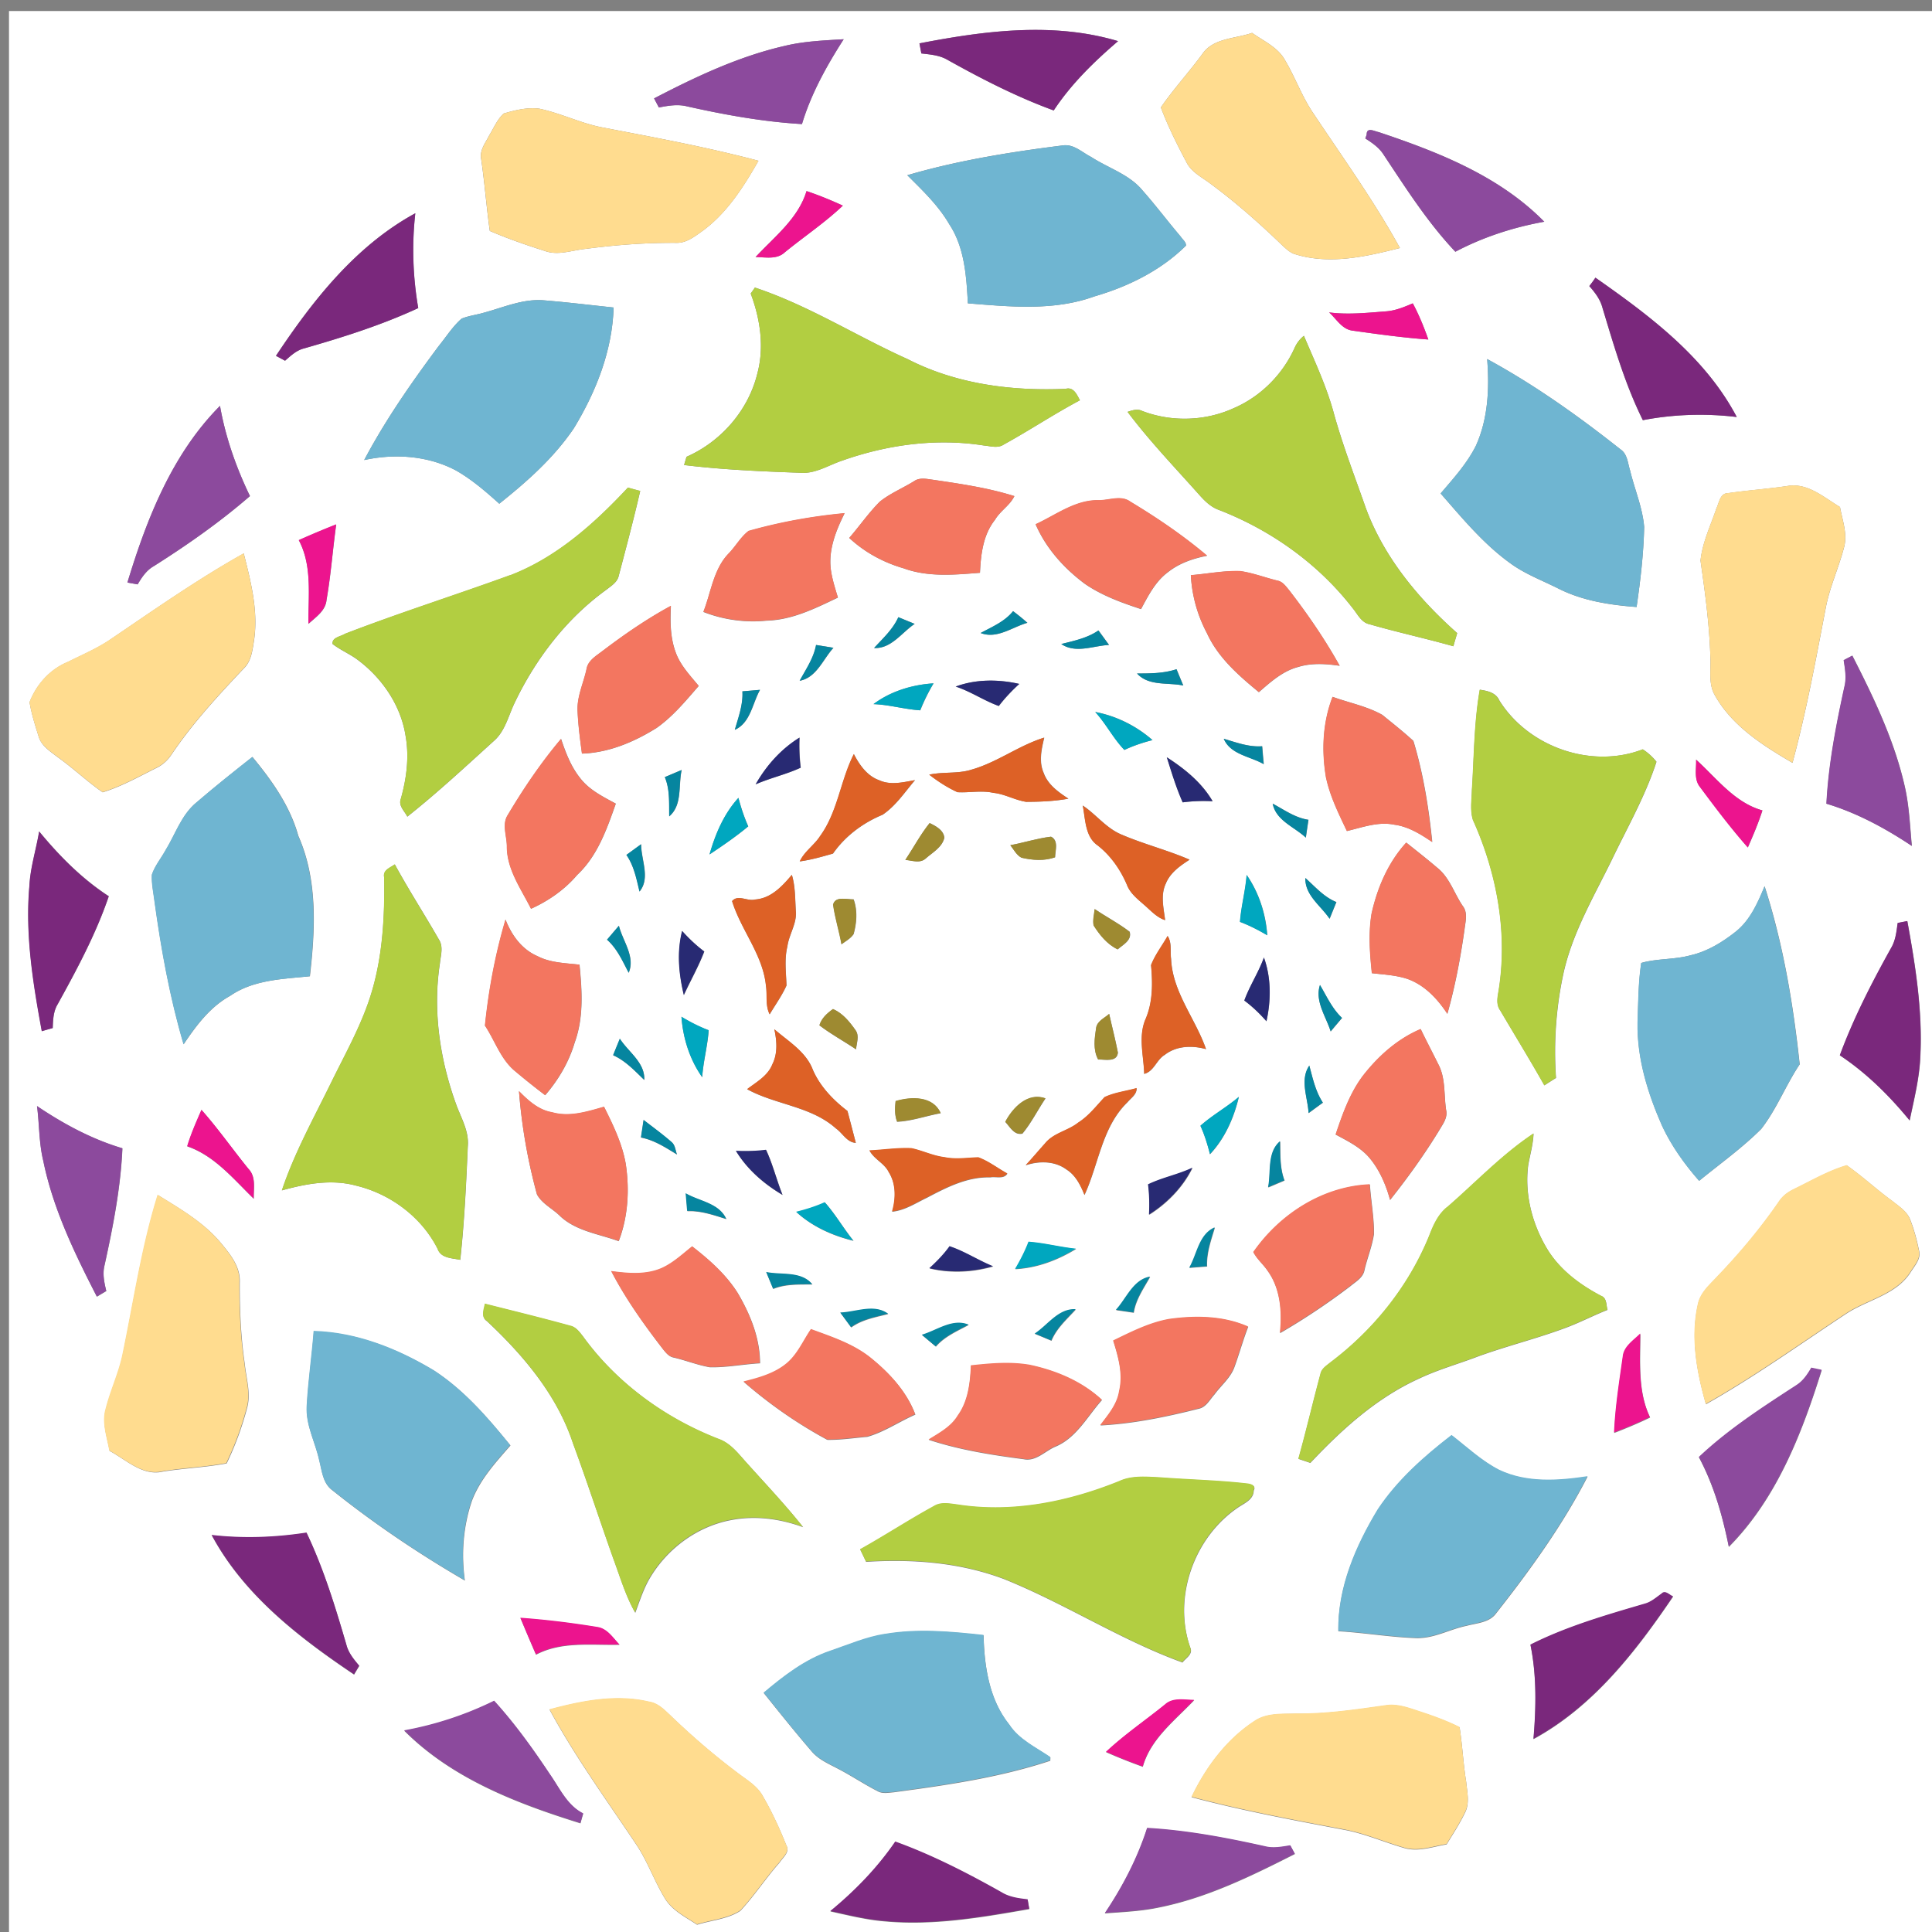
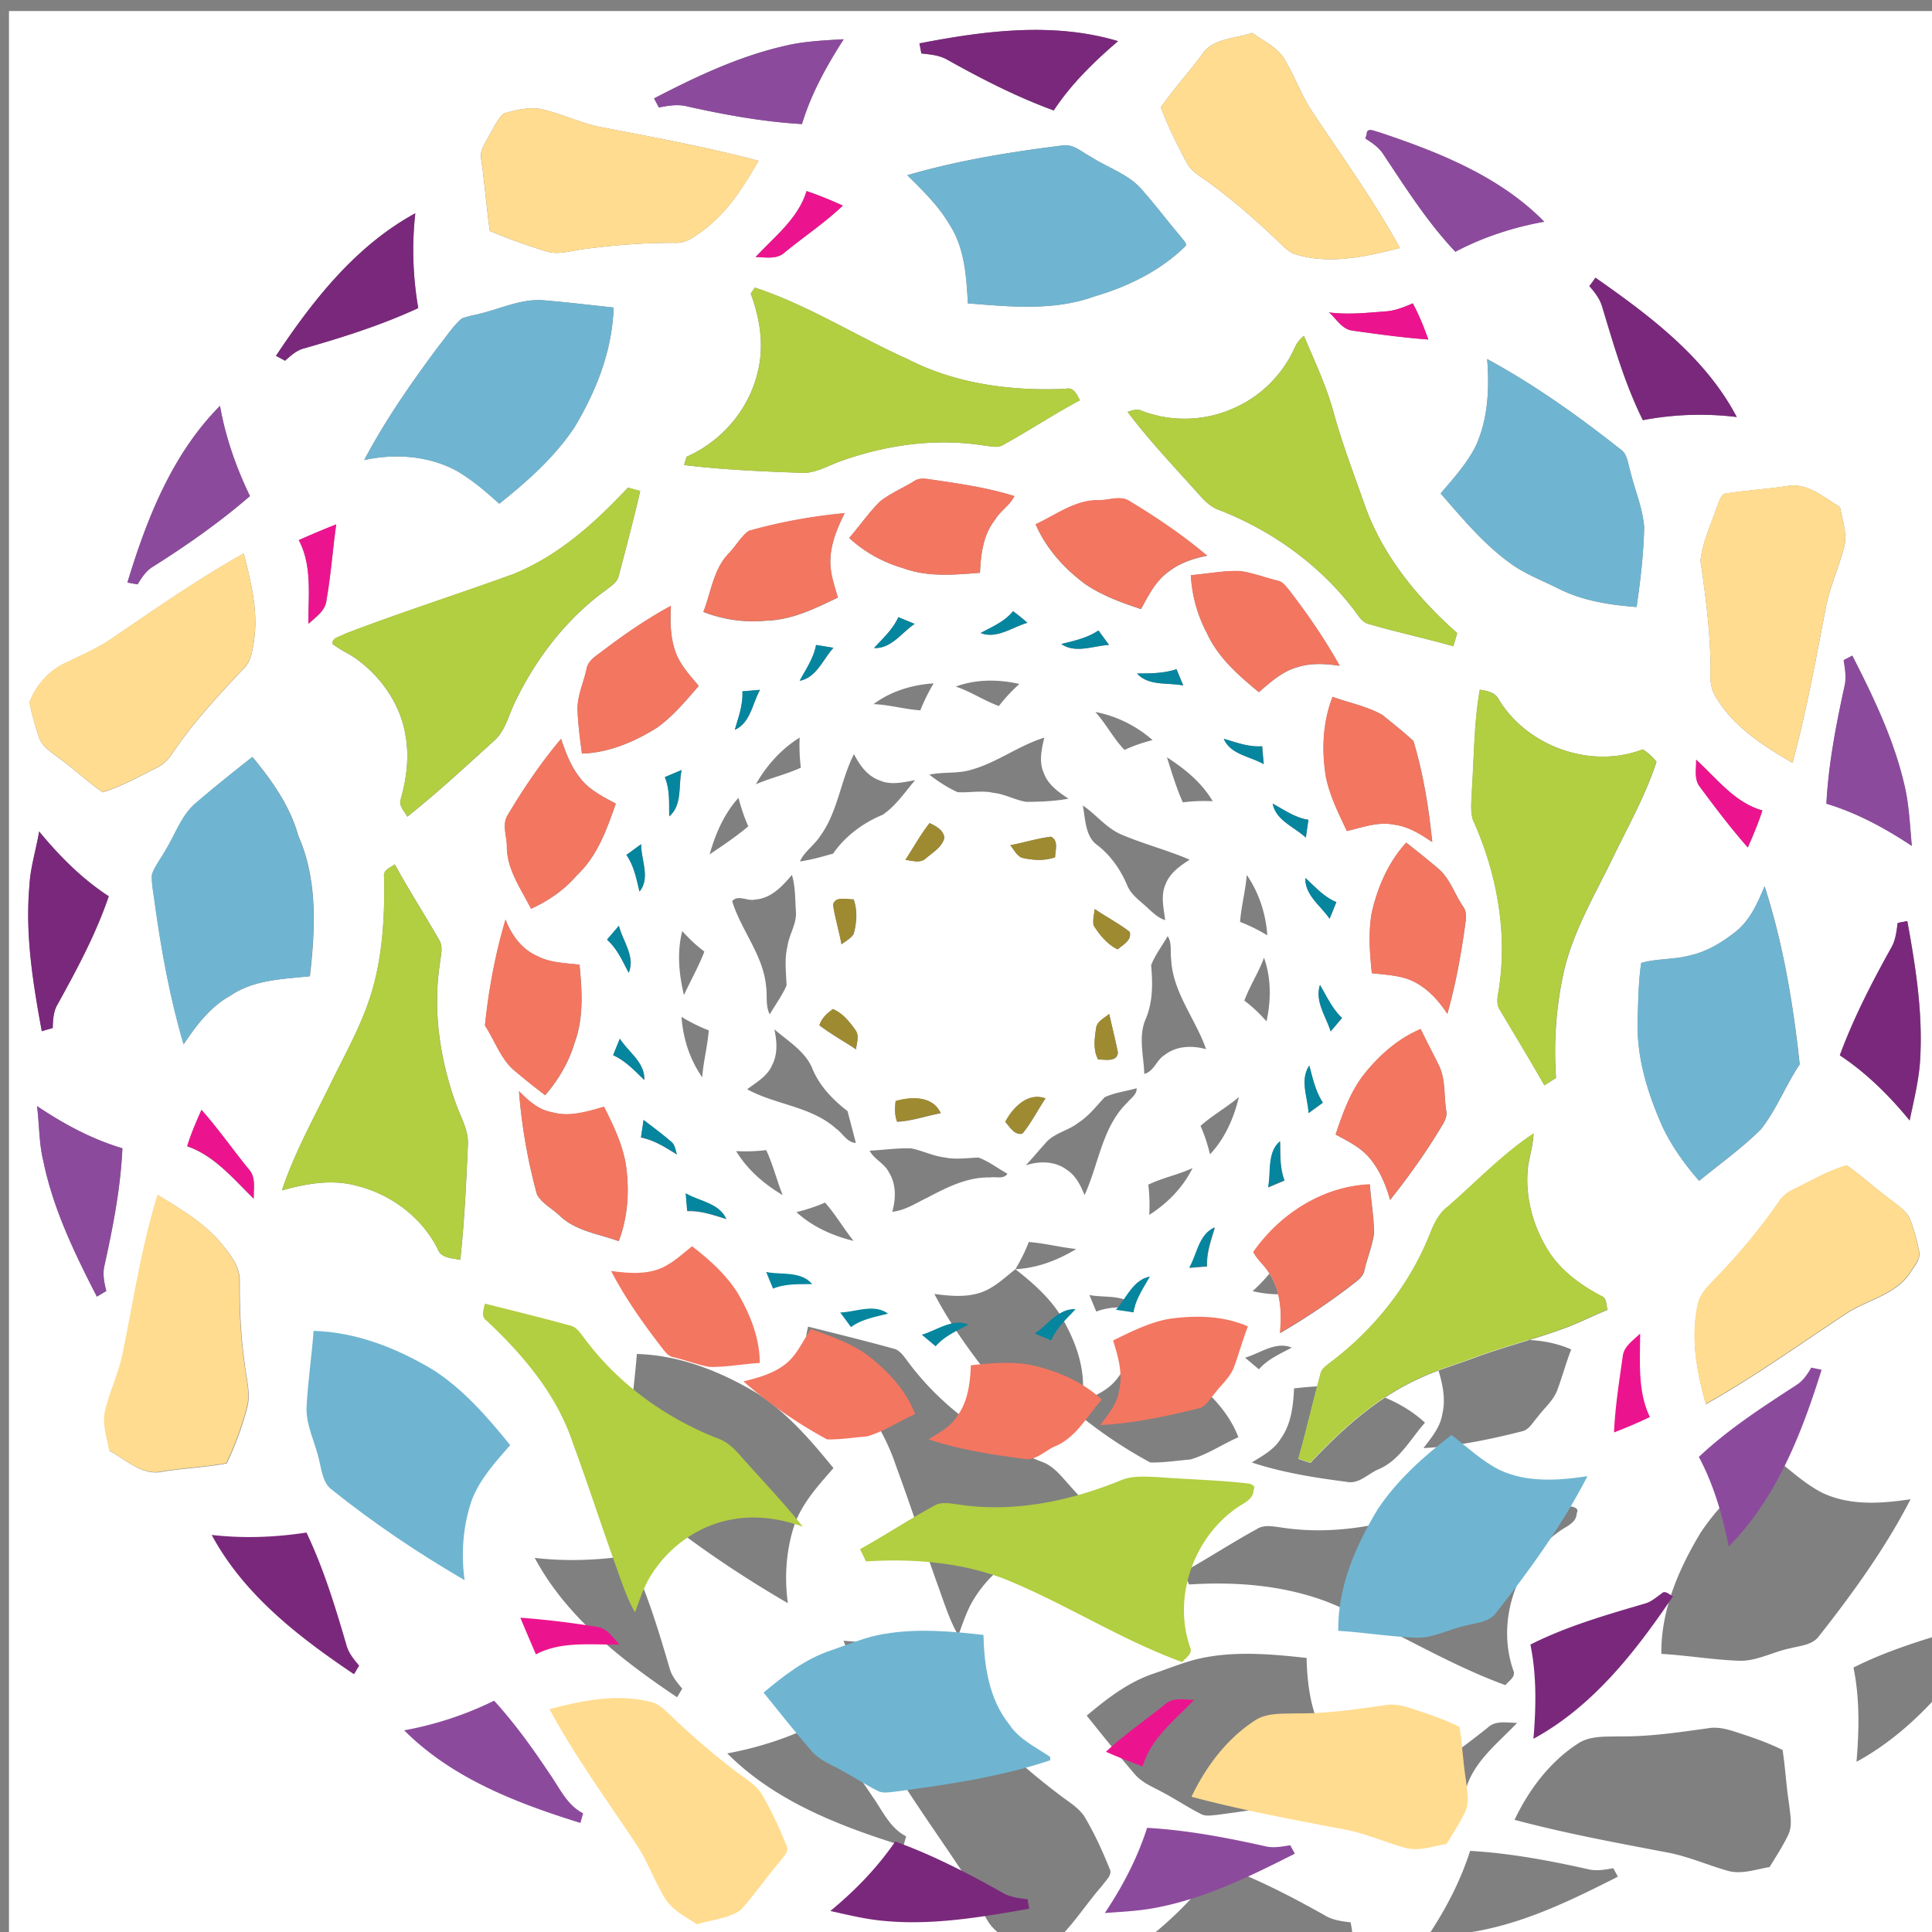
<svg xmlns="http://www.w3.org/2000/svg" viewBox="0 0 360 360">
  <rect x="0" y="0" width="360" height="360" fill="#808080" stroke="none" />
-   <path d="M1.675 2.051h360v360h-360v-360m169.65 6.031c.09.473.27 1.412.354 1.879 1.654.191 3.375.321 4.844 1.176 6.396 3.572 12.932 6.93 19.822 9.444 3.251-4.933 7.521-9.084 11.987-12.915-12.07-3.606-24.85-1.935-37 .416m52.68 2.019c-2.477 3.369-5.32 6.463-7.701 9.912 1.313 3.51 2.993 6.868 4.748 10.175.911 1.873 2.857 2.807 4.443 4.005 4.82 3.544 9.299 7.532 13.602 11.683.598.529 1.188 1.097 1.94 1.4 6.509 2.144 13.388.568 19.812-1.063-4.787-8.719-10.604-16.796-16.109-25.059-2.139-3.116-3.381-6.716-5.305-9.945-1.334-2.413-3.978-3.55-6.132-5.08-3.15 1.109-7.25.923-9.3 3.972m-77.87-1.529c-8.544 1.963-16.521 5.743-24.26 9.765.298.563.596 1.13.895 1.693 1.715-.337 3.492-.653 5.226-.214 7.06 1.581 14.209 2.88 21.437 3.302 1.705-5.659 4.602-10.856 7.773-15.807-3.72.225-7.46.371-11.08 1.261M93.865 21.149c-1.215 1.097-1.84 2.672-2.688 4.044-.692 1.395-1.856 2.79-1.519 4.455.652 4.444.979 8.927 1.607 13.382 3.348 1.445 6.801 2.633 10.277 3.74 2.498.9 5.096-.158 7.611-.398 5.597-.737 11.238-1.159 16.88-1.12 1.896.051 3.442-1.216 4.905-2.244 4.551-3.347 7.633-8.212 10.39-13.05-9.63-2.554-19.44-4.359-29.222-6.238-3.973-.782-7.639-2.632-11.6-3.465-2.232-.287-4.503.264-6.636.894m160.79 3.932l-.248.726c1.294.821 2.594 1.716 3.421 3.043 4.145 6.232 8.188 12.605 13.353 18.062 5.182-2.738 10.807-4.562 16.566-5.596-8.376-8.521-19.732-12.977-30.842-16.695-.74-.131-2.27-1.031-2.25.46m-85.6 7.571c2.83 2.824 5.766 5.603 7.803 9.095 2.879 4.348 3.217 9.72 3.486 14.778 7.848.625 16.032 1.461 23.598-1.3 6.282-1.827 12.357-4.815 17.043-9.456.045-.681-.636-1.125-.961-1.652-2.414-2.831-4.637-5.816-7.104-8.595-2.476-3.043-6.386-4.174-9.574-6.255-1.692-.85-3.272-2.475-5.31-2.171-9.78 1.225-19.54 2.789-28.99 5.556m-18.77 2.953c-1.541 5.119-5.997 8.516-9.495 12.297 1.822.012 3.966.512 5.445-.889 3.589-2.925 7.453-5.507 10.816-8.697-2.21-1.012-4.46-1.94-6.77-2.711M51.415 66.306c.563.298 1.13.607 1.692.911 1.053-.917 2.109-1.929 3.505-2.284 7.245-2.076 14.467-4.348 21.313-7.525-1.002-5.834-1.209-11.791-.546-17.668-11.097 6.046-19.09 16.222-25.964 26.566m244.72-13.004c1.041 1.182 2.031 2.464 2.442 4.011 2.148 7.115 4.219 14.304 7.537 20.981 5.754-1.108 11.672-1.288 17.494-.59-5.879-11.166-16.229-18.883-26.337-25.965-.34.539-.72 1.056-1.13 1.563m-156.26 1.383c1.761 4.691 2.564 9.906 1.261 14.816-1.654 6.902-6.744 12.769-13.22 15.615-.112.381-.343 1.152-.456 1.535 7.155.873 14.372 1.182 21.572 1.44 2.829.259 5.266-1.378 7.841-2.245 8.427-2.986 17.578-4.24 26.455-2.834 1.231.105 2.608.579 3.729-.197 4.787-2.627 9.338-5.67 14.164-8.229-.568-1.047-1.164-2.537-2.666-2.133-10.059.445-20.402-.889-29.447-5.541-9.557-4.291-18.473-10.022-28.457-13.33-.17.276-.56.827-.76 1.103M90 58.313c-1.322.372-2.711.534-3.982 1.058-1.705 1.49-2.909 3.455-4.337 5.197-5.028 6.756-9.878 13.697-13.815 21.156 5.67-1.242 11.818-.826 17.01 1.891 2.998 1.688 5.615 3.953 8.162 6.244 5.17-4.113 10.205-8.578 13.918-14.092 4.123-6.801 7.144-14.434 7.385-22.466-4.376-.456-8.741-1.001-13.123-1.351-3.909-.281-7.543 1.39-11.227 2.363m168.21-.292c-3.505.271-7.038.647-10.542.191 1.346 1.191 2.373 3.109 4.304 3.386 4.714.664 9.434 1.322 14.187 1.665-.82-2.307-1.731-4.584-2.896-6.738-1.62.691-3.27 1.382-5.05 1.496m-17.01 6.884c-2.254 4.951-6.36 9.045-11.379 11.183-5.304 2.396-11.541 2.571-16.976.489-.906-.455-1.853-.123-2.733.168 4.055 5.39 8.729 10.267 13.213 15.295 1.058 1.197 2.205 2.391 3.74 2.953 9.76 3.769 18.612 10.068 25.025 18.371.917 1.113 1.598 2.678 3.167 2.97 5.151 1.489 10.399 2.62 15.563 4.084.23-.816.473-1.632.714-2.447-7.262-6.44-13.696-14.192-17.064-23.405-2.054-5.873-4.31-11.683-5.958-17.685-1.35-4.95-3.549-9.597-5.54-14.306a5.988 5.988 0 00-1.77 2.34m35.92 1.992c.422 5.428.18 11.092-2.088 16.127-1.653 3.334-4.195 6.107-6.587 8.92 4 4.573 7.908 9.326 12.859 12.92 2.817 2.099 6.147 3.309 9.258 4.89 4.467 2.216 9.474 2.981 14.4 3.347.715-4.943 1.305-9.928 1.412-14.923-.306-3.646-1.807-7.054-2.645-10.586-.428-1.351-.479-3.015-1.771-3.87-7.84-6.211-16.03-12.038-24.84-16.825m-253.37 41.644c.636.113 1.271.226 1.907.344.771-1.305 1.631-2.615 2.987-3.381 6.254-3.96 12.341-8.219 17.938-13.072-2.569-5.333-4.556-10.963-5.58-16.808-8.916 8.973-13.647 21.038-17.252 32.92m146.56-18.874c-2.099 1.299-4.421 2.25-6.356 3.797-2.086 2.087-3.769 4.54-5.703 6.768 2.869 2.672 6.367 4.572 10.129 5.658 4.563 1.676 9.49 1.209 14.232.833.162-3.442.579-7.087 2.807-9.877.961-1.66 2.796-2.688 3.601-4.41-4.916-1.547-10.041-2.29-15.125-3.038-1.19-.151-2.51-.495-3.58.271m151.66 2.211c-1.475.039-1.614 1.771-2.125 2.807-1.086 3.211-2.622 6.373-2.978 9.77.855 5.953 1.659 11.943 1.84 17.968.146 2.289-.388 4.764.708 6.885 3.186 5.873 8.995 9.546 14.593 12.825 2.575-9.495 4.343-19.188 6.192-28.846.727-3.863 2.407-7.452 3.397-11.244.715-2.531-.293-5.09-.737-7.577-3.032-1.812-6.114-4.635-9.923-3.897-3.65.533-7.33.792-10.97 1.321m-226.9 15.293c-10.231 3.729-20.627 7.009-30.792 10.918-.798.519-2.451.657-2.306 1.89 1.53 1.182 3.358 1.912 4.882 3.105 4.473 3.408 7.869 8.432 8.73 14.045.697 3.921.174 7.938-.9 11.738-.466 1.271.703 2.25 1.221 3.285 5.614-4.449 10.856-9.332 16.161-14.135 2.048-1.816 2.655-4.578 3.78-6.958 3.926-8.251 9.658-15.767 17.094-21.149.928-.742 2.109-1.418 2.368-2.678 1.384-5.242 2.772-10.484 3.994-15.771a58.934 58.934 0 01-2.29-.619c-6.24 6.699-13.28 13.03-21.939 16.35m109.68-13.989c-4.388-.084-7.965 2.734-11.772 4.483 1.94 4.472 5.271 8.179 9.146 11.07 3.18 2.198 6.847 3.526 10.496 4.725 1.346-2.492 2.672-5.141 5.002-6.868 2.104-1.683 4.696-2.565 7.313-3.071-4.455-3.763-9.299-7.059-14.293-10.063-1.76-1.277-3.95-.254-5.9-.276m-65.24 5.721c-1.474 1.119-2.379 2.808-3.656 4.135-2.901 2.941-3.33 7.257-4.78 10.951a25.43 25.43 0 0011.813 1.621c4.748-.129 9.063-2.295 13.253-4.293-.522-1.75-1.097-3.498-1.328-5.315-.438-3.662.979-7.194 2.582-10.4-6.02.568-12.03 1.649-17.87 3.302m-83.83 1.728c2.537 4.775 1.749 10.39 1.8 15.587 1.367-1.267 3.212-2.447 3.37-4.494.821-4.646 1.147-9.36 1.8-14.022a152.737 152.737 0 00-6.97 2.922m-35.253 18.59c-2.424 1.632-5.129 2.757-7.729 4.066-3.347 1.352-5.912 4.197-7.189 7.526.349 2.155 1.019 4.242 1.665 6.317.484 1.783 2.132 2.801 3.499 3.863 2.919 2.07 5.512 4.558 8.454 6.604 3.494-1.08 6.694-2.88 9.951-4.505 1.226-.568 2.222-1.508 2.953-2.639 3.892-5.75 8.611-10.873 13.371-15.907 1.344-1.271 1.608-3.179 1.879-4.911.934-5.58-.507-11.16-1.863-16.543-8.655 4.84-16.778 10.56-24.991 16.12m201.47-12.06a25.907 25.907 0 003.004 10.816c2.064 4.534 5.896 7.875 9.67 10.975 2.199-1.907 4.461-3.955 7.352-4.702 2.498-.771 5.152-.585 7.707-.214-2.745-4.928-5.945-9.592-9.395-14.051-.619-.738-1.209-1.638-2.222-1.817-2.302-.568-4.534-1.429-6.886-1.772-3.08-.13-6.14.51-9.22.75m-109.5 14.03c-1.23.984-2.868 1.828-3.127 3.556-.568 2.593-1.807 5.096-1.648 7.807.119 2.634.461 5.249.815 7.858 5.001-.168 9.698-2.16 13.89-4.771 3.047-2.143 5.434-5.051 7.863-7.841-1.643-1.997-3.521-3.938-4.359-6.445-.961-2.711-.967-5.631-.826-8.472-4.42 2.4-8.58 5.26-12.59 8.3m76.37-7.31c-1.563 1.946-3.907 2.908-6.041 4.067 3.032 1.17 5.861-1.098 8.696-1.901-.86-.77-1.75-1.48-2.66-2.17m-21.38 1.12c-1.02 2.272-2.875 3.942-4.518 5.743 3.195.168 5.137-2.885 7.556-4.494-1.02-.42-2.03-.83-3.04-1.25m30.36 5c2.672 1.822 5.951.32 8.894.174-.651-.9-1.312-1.801-1.969-2.7-2.05 1.42-4.53 1.93-6.92 2.53m-45.69.18c-.443 2.453-1.885 4.518-3.055 6.666 3.134-.591 4.326-3.999 6.283-6.143-1.08-.19-2.16-.36-3.23-.53m191.47 2.84c.266 1.654.563 3.354.129 5.012-1.558 7.162-2.958 14.395-3.336 21.725 5.699 1.716 10.97 4.578 15.908 7.863-.332-3.526-.473-7.082-1.204-10.558-1.9-8.78-5.822-16.937-9.883-24.891-.55.28-1.09.56-1.62.85m-131.66 2.47c2.16 2.407 5.743 1.647 8.612 2.244a234.81 234.81 0 01-1.255-3.037c-2.38.79-4.89.8-7.36.8m-33.79 2.44c2.808.917 5.26 2.622 8.032 3.617 1.138-1.485 2.425-2.847 3.814-4.112-3.87-.88-8.09-.91-11.84.49m-15.32 3.27c2.936.106 5.777.967 8.707 1.153a35.385 35.385 0 012.481-5.022c-3.96.25-8 1.46-11.19 3.87m-24.43-2.38c.146 2.479-.75 4.82-1.406 7.166 2.919-1.311 3.262-4.916 4.691-7.447-1.09.1-2.18.19-3.28.28m137.4-.3c-1.086 6.17-1.063 12.459-1.474 18.697-.034 1.845-.359 3.758.19 5.559 4.539 10.045 6.604 21.453 4.691 32.394-.18 1.052-.276 2.183.394 3.1 2.739 4.657 5.569 9.259 8.225 13.967.714-.467 1.438-.923 2.166-1.384-.456-6.653.017-13.382 1.479-19.896 1.729-7.431 5.659-14.052 8.968-20.841 2.886-6.002 6.21-11.817 8.273-18.18a10.604 10.604 0 00-2.548-2.313c-9.586 3.707-21.336-.45-26.735-9.118-.64-1.46-2.2-1.78-3.62-1.99m-28.64 16.46c.756 3.477 2.353 6.684 3.871 9.872 2.886-.68 5.828-1.8 8.838-1.181 2.626.343 4.903 1.771 7.059 3.229-.658-6.35-1.659-12.729-3.516-18.838-1.846-1.705-3.843-3.268-5.793-4.859-2.875-1.615-6.178-2.239-9.254-3.354-1.87 4.8-2.08 10.08-1.21 15.13m-43.02-12.31c2.014 2.198 3.356 4.917 5.434 7.069 1.682-.787 3.441-1.377 5.236-1.832-3.01-2.64-6.73-4.5-10.67-5.24m-63.27 13.48c2.74-1.199 5.677-1.84 8.394-3.1a33.89 33.89 0 01-.219-5.607c-3.44 2.13-6.19 5.22-8.17 8.71m40.05-2.69c-2.515.743-5.175.327-7.712.889 1.631 1.267 3.38 2.402 5.259 3.263 2.222.135 4.478-.377 6.688.123 2.132.213 4.027 1.361 6.125 1.676 2.621-.01 5.266-.112 7.854-.59-1.874-1.227-3.848-2.623-4.624-4.832-.923-2.104-.383-4.41.118-6.543-4.79 1.48-8.86 4.69-13.71 6.01m47.17-5.8c1.249 2.953 4.933 3.273 7.448 4.725a224.744 224.744 0 01-.293-3.331c-2.49.19-4.83-.71-7.16-1.39m-123.49.03c-3.712 4.41-6.951 9.197-9.91 14.146-1.177 1.806-.136 4.022-.187 6.008.056 4.258 2.672 7.823 4.505 11.492 3.273-1.485 6.271-3.562 8.605-6.317 3.774-3.527 5.514-8.521 7.184-13.27-2.407-1.311-4.995-2.576-6.684-4.82-1.69-2.13-2.66-4.7-3.51-7.24m-67.903 11.81c-2.824 2.295-3.932 5.896-5.782 8.905-.833 1.535-2.003 2.908-2.554 4.578-.084 1.699.292 3.381.501 5.058 1.232 8.949 2.852 17.871 5.405 26.544 2.335-3.476 4.922-6.958 8.663-9.022 4.343-3.004 9.798-3.133 14.861-3.65.996-8.719 1.485-17.933-2.154-26.15-1.542-5.569-4.917-10.321-8.556-14.715-3.51 2.77-7.003 5.55-10.384 8.46m116.09 6.41c-1.107 1.638-2.857 2.769-3.701 4.597 2.104-.287 4.141-.878 6.182-1.457 2.284-3.269 5.563-5.715 9.236-7.233 2.458-1.648 4.146-4.22 6.047-6.453-2.193.395-4.54.996-6.671.018-2.25-.805-3.667-2.835-4.719-4.866-2.53 4.96-3 10.85-6.38 15.39m64.7-14.8c.896 2.828 1.75 5.681 2.959 8.397a30.135 30.135 0 015.57-.208c-2.02-3.47-5.2-6.04-8.53-8.19m98.61.43c.079 1.671-.428 3.604.691 5.046 2.869 3.857 5.771 7.711 8.956 11.322.995-2.267 1.963-4.545 2.716-6.901-5.19-1.45-8.55-6.01-12.37-9.47m-192.15 3.27c.967 2.317.771 4.854.821 7.308 2.485-2.131 1.664-5.76 2.316-8.641-1.05.44-2.09.88-3.14 1.33m8.33 14.4c2.471-1.648 4.929-3.324 7.212-5.226-.765-1.717-1.351-3.5-1.828-5.311-2.7 2.97-4.29 6.72-5.38 10.54m104.94-9.46c.603 3.15 4.045 4.337 6.171 6.328.157-1.108.32-2.217.49-3.318-2.47-.37-4.52-1.86-6.66-3.01m-35.4.36c.506 2.53.416 5.799 2.777 7.424 2.436 1.902 4.242 4.507 5.451 7.33.596 1.586 1.957 2.639 3.184 3.719 1.232 1.052 2.34 2.356 3.933 2.875-.265-2.239-.89-4.629.118-6.784.81-2.042 2.666-3.341 4.443-4.483-4.18-1.811-8.629-2.918-12.809-4.729-2.78-1.21-4.62-3.71-7.09-5.36m-33.05 10.12c1.254.106 2.756.713 3.814-.281 1.271-1.119 3.031-2.06 3.438-3.832-.113-1.416-1.592-2.193-2.734-2.744-1.72 2.14-3 4.57-4.52 6.85m-161.41-5.3c-.557 3.409-1.654 6.733-1.817 10.204-.799 9.067.675 18.13 2.312 27.021.675-.202 1.35-.398 2.031-.585.062-1.513.107-3.094.917-4.427 3.589-6.497 7.132-13.084 9.528-20.132-4.989-3.24-9.208-7.5-12.971-12.07m180.96 2.56c.646.804 1.136 1.851 2.093 2.334 2.047.472 4.235.641 6.249-.08.021-1.276.703-3.104-.76-3.836-2.56.32-5.04 1.12-7.58 1.59m-71.53 1.81c1.417 2.024 1.873 4.472 2.441 6.823 2.059-2.514.28-5.911.297-8.814-.92.66-1.83 1.33-2.74 1.99m138.83 11.03c-.59 3.649-.31 7.356.068 11.008 2.243.259 4.538.365 6.692 1.091 3.184 1.165 5.552 3.707 7.375 6.48 1.462-5.197 2.463-10.514 3.212-15.857.174-1.423.618-3.032-.366-4.263-1.586-2.346-2.43-5.254-4.703-7.077-1.896-1.62-3.857-3.155-5.805-4.708-3.4 3.74-5.41 8.46-6.48 13.33m-183.97-6.86c.112 7.172-.26 14.456-2.323 21.375-1.755 5.89-4.798 11.261-7.493 16.745-3.246 6.66-6.891 13.169-9.242 20.217 4.479-1.236 9.219-2.126 13.811-.89 6.422 1.547 12.211 5.851 15.203 11.778.619 1.783 2.689 1.717 4.219 2.055.766-7.037 1.104-14.107 1.406-21.173.242-2.694-1.146-5.092-2.069-7.516-3.099-8.438-4.505-17.63-3.128-26.562.142-1.468.693-3.094-.19-4.438-2.683-4.696-5.631-9.247-8.213-14-.873.63-2.28 1.07-1.981 2.42m69.069 4.14c-1.405.35-3.155-1-4.235.293 1.676 5.428 5.748 9.995 6.312 15.783.271 1.762-.152 3.656.687 5.306 1.063-1.777 2.278-3.472 3.133-5.361-.066-2.424-.422-4.882.168-7.284.299-2.272 1.813-4.292 1.57-6.644-.141-2.239-.084-4.528-.736-6.693-1.8 2.13-3.9 4.41-6.89 4.59m91.64-4.58c-.226 2.941-1.022 5.806-1.242 8.747 1.767.669 3.453 1.53 5.078 2.498-.28-4-1.56-7.96-3.84-11.25m10.95.58c-.106 3.194 2.881 5.157 4.512 7.588.416-1.041.838-2.076 1.261-3.11-2.32-.93-3.96-2.86-5.77-4.48m85.55 1.53c-1.266 3.082-2.683 6.305-5.349 8.443-2.498 1.975-5.294 3.701-8.427 4.416-3.003.838-6.243.58-9.202 1.429-.557 3.662-.551 7.392-.681 11.087-.129 6.717 1.905 13.235 4.59 19.321 1.75 3.729 4.168 7.104 6.879 10.192 3.882-3.167 7.993-6.098 11.549-9.642 2.891-3.701 4.578-8.168 7.185-12.065-1.2-11.22-3.08-22.43-6.54-33.18m-173.56 3.44c.343 2.486 1.12 4.898 1.563 7.375.783-.59 1.693-1.074 2.25-1.896.584-2.098.754-4.397.006-6.475-1.26.04-3.43-.67-3.82 1m48.54 3.86c1.132 1.789 2.531 3.527 4.483 4.461.968-.872 2.693-1.692 2.228-3.279-2.047-1.58-4.37-2.779-6.508-4.235-.1 1.02-.39 2.04-.2 3.06m-109.58-1.09c-1.913 6.44-3.149 13.066-3.836 19.749 1.896 2.854 2.953 6.356 5.704 8.563a137.684 137.684 0 005.514 4.403c2.485-2.875 4.433-6.198 5.512-9.86 1.688-4.629 1.355-9.642.884-14.456-2.634-.311-5.412-.338-7.813-1.586-2.934-1.26-4.847-3.91-5.966-6.8m259.4.63c-.221 1.599-.383 3.262-1.228 4.681-3.589 6.451-6.98 13.038-9.54 19.975 4.968 3.296 9.235 7.531 13.006 12.133.831-4.005 1.854-7.999 1.995-12.099.406-8.421-.922-16.791-2.43-25.043-.61.1-1.21.22-1.81.35m-240.48 3.11c1.885 1.66 2.891 3.982 4.033 6.16 1.266-3.026-1.107-5.878-1.822-8.753-.74.86-1.47 1.73-2.21 2.59m14-1.62c-1.007 3.927-.625 8.033.315 11.931 1.243-2.717 2.739-5.315 3.802-8.11-1.5-1.13-2.87-2.42-4.12-3.82m90.46.92c-1.019 1.812-2.334 3.487-3.094 5.435.304 3.329.349 6.782-.968 9.934-1.475 3.263-.41 6.902-.305 10.333 1.834-.489 2.278-2.633 3.819-3.544 2.194-1.709 5.119-1.788 7.695-1.068-1.97-5.682-6.238-10.604-6.509-16.807-.2-1.42.18-3-.65-4.27m17.95 4.02c-.989 2.772-2.649 5.241-3.655 8.015 1.514 1.125 2.879 2.438 4.123 3.858.86-3.88.89-8.11-.47-11.87m10.44 5.11c-.988 3.031 1.115 5.854 1.998 8.656.697-.844 1.406-1.677 2.115-2.515-1.83-1.71-2.85-4.02-4.11-6.14m-93.27 7.51c2.16 1.652 4.567 2.959 6.829 4.478.079-1.159.646-2.486-.079-3.532-1.118-1.593-2.391-3.173-4.219-3.972-1.09.78-2.12 1.69-2.53 3.02m51.55.57c-.287 1.93-.58 4.005.383 5.805 1.237-.032 3.504.558 3.679-1.281-.461-2.419-1.091-4.805-1.62-7.211-.87.79-2.3 1.35-2.44 2.69m-77.26-2.16c.281 3.994 1.547 7.988 3.864 11.263.197-2.941 1.001-5.806 1.209-8.746-1.77-.67-3.45-1.53-5.07-2.51m126.79 11.24c-2.329 3.2-3.646 6.979-4.896 10.698 2.188 1.187 4.506 2.312 6.184 4.213 1.963 2.278 3.172 5.097 3.96 7.977 3.549-4.473 6.873-9.124 9.787-14.035.489-.813.883-1.731.658-2.698-.444-2.893-.058-6.002-1.509-8.651-1.063-2.16-2.192-4.286-3.233-6.457-4.42 1.87-8.06 5.17-10.95 8.95m-109.49-8.92c.467 2.166.664 4.517-.371 6.564-.85 2.143-2.953 3.283-4.69 4.611 5.305 2.919 11.907 3.155 16.555 7.324 1.243.866 2.024 2.576 3.69 2.677a953.627 953.627 0 00-1.553-5.939c-2.666-2.041-5.086-4.55-6.447-7.66-1.26-3.39-4.57-5.3-7.18-7.57m-30.03 4.85c2.302 1.015 4.012 2.887 5.795 4.597.158-3.245-2.959-5.187-4.545-7.678-.42 1.03-.85 2.05-1.26 3.08m129.59 10.78c.883-.653 1.771-1.3 2.66-1.946-1.366-2.082-1.891-4.527-2.525-6.896-1.8 2.64-.29 5.95-.13 8.85m-38.03-2.97c-1.563 1.666-2.966 3.521-4.929 4.76-1.912 1.52-4.578 1.896-6.152 3.858-1.216 1.345-2.374 2.732-3.605 4.061 2.498-.838 5.422-.826 7.604.794 1.704 1.074 2.621 2.932 3.347 4.742 2.661-5.743 3.258-12.679 7.999-17.27.664-.806 1.761-1.456 1.716-2.634-2 .57-4.12.8-5.99 1.69m-109.1-1.12a103.074 103.074 0 003.347 19.227c.968 1.777 2.999 2.688 4.394 4.117 2.986 2.729 7.166 3.251 10.84 4.591 1.755-4.585 2.035-9.597 1.305-14.418-.658-3.757-2.346-7.228-4.039-10.612-3.122.888-6.418 1.957-9.664 1.027-2.52-.42-4.45-2.19-6.176-3.94m70.176 1.85c-.141 1.288-.203 2.605.275 3.843 2.772-.135 5.404-1.103 8.123-1.593-1.44-3.25-5.5-3.11-8.4-2.25m20.43 3.87c.872.917 1.66 2.537 3.195 2.184 1.665-2.008 2.835-4.395 4.298-6.554-3.29-1.21-6.09 1.71-7.49 4.37m36.37.73c.771 1.699 1.321 3.481 1.771 5.299 2.777-2.953 4.455-6.777 5.384-10.682-2.27 1.94-4.91 3.39-7.15 5.38m-216.79-3.67c.444 3.401.349 6.874 1.17 10.22 1.823 8.938 5.839 17.225 9.979 25.285.585-.35 1.17-.698 1.755-1.046-.377-1.564-.731-3.195-.326-4.793 1.581-7.179 2.998-14.435 3.33-21.797-5.709-1.69-10.986-4.54-15.908-7.86m27.985 7.49c5.125 1.767 8.629 6.108 12.396 9.766-.056-1.857.461-4.039-.962-5.53-2.964-3.645-5.653-7.503-8.775-11.019-.972 2.23-1.956 4.45-2.659 6.78m85.046-4.9c-.163 1.08-.326 2.172-.495 3.263 2.48.484 4.596 1.868 6.71 3.167-.298-.766-.319-1.704-.967-2.278-1.67-1.47-3.48-2.78-5.24-4.15m149.68 16.27c-1.652 1.352-2.536 3.33-3.296 5.271-3.808 9.388-10.36 17.565-18.438 23.643-.73.607-1.652 1.152-1.838 2.159-1.418 5.248-2.646 10.547-4.107 15.784.736.253 1.475.501 2.223.753 5.861-6.227 12.357-12.127 20.229-15.693 3.521-1.682 7.29-2.722 10.924-4.11 5.49-2.003 11.182-3.388 16.655-5.451 2.563-.979 5.012-2.244 7.564-3.257-.27-.9-.102-2.193-1.158-2.588-3.915-2.054-7.616-4.786-9.979-8.589-2.869-4.681-4.349-10.316-3.64-15.796.349-1.958.91-3.875.994-5.873-5.89 3.93-10.77 9.14-16.11 13.76m-33.32-3.72c1.014-.428 2.025-.854 3.039-1.288-.891-2.329-.761-4.843-.822-7.285-2.46 2.11-1.65 5.73-2.22 8.58m-74.29-6.88c.861 1.642 2.779 2.361 3.595 4.044 1.378 2.188 1.315 4.927.624 7.34 2.369-.234 4.382-1.597 6.48-2.599 3.662-1.93 7.531-3.915 11.795-3.791 1.053-.19 2.492.389 3.189-.703-1.8-.979-3.447-2.295-5.384-3.003-2.109.062-4.229.416-6.322-.029-2.126-.252-4.062-1.236-6.137-1.67-2.61-.13-5.22.3-7.84.41m-24.87.09c2.088 3.454 5.221 6.148 8.668 8.19-1.103-2.769-1.805-5.677-3.065-8.382-1.86.23-3.73.27-5.6.19m197.12 7.11c-1.114.521-2.127 1.276-2.796 2.328-3.393 4.929-7.245 9.535-11.381 13.854-1.45 1.574-3.257 3.065-3.712 5.271-1.399 6.183-.226 12.601 1.484 18.603 9.017-5.08 17.438-11.115 26.062-16.813 3.96-2.645 9.314-3.504 12.042-7.734.771-1.266 2.07-2.57 1.576-4.185-.389-1.931-.912-3.843-1.626-5.677-.602-1.523-2.054-2.43-3.272-3.414-2.927-2.114-5.569-4.606-8.533-6.672-3.47 1.02-6.6 2.88-9.84 4.44m-120.33-.86c.236 1.867.275 3.746.181 5.625 3.381-2.132 6.306-5.13 8.071-8.725-2.66 1.26-5.59 1.8-8.25 3.1m19.61 12.6c.664 1.287 1.816 2.232 2.621 3.432 2.43 3.313 2.751 7.666 2.341 11.633a126.226 126.226 0 0013.105-8.753c1.019-.85 2.38-1.586 2.622-3.021.521-2.244 1.423-4.398 1.76-6.684.039-3.089-.563-6.147-.759-9.225-8.75.39-16.75 5.53-21.68 12.62m-210.78 19.4c-.743 3.364-2.239 6.498-3.071 9.833-.759 2.599.253 5.226.692 7.785 3.133 1.646 6.159 4.774 9.996 3.831 3.926-.614 7.909-.767 11.813-1.508a57.378 57.378 0 003.769-10.188c.827-2.768-.129-5.614-.399-8.393-.736-5.02-.95-10.086-.928-15.154.141-2.92-1.783-5.254-3.528-7.357-3.184-3.818-7.554-6.327-11.722-8.909-3.073 9.81-4.513 20.02-6.622 30.06m105.02-30.34c.096 1.097.186 2.192.275 3.291 2.515-.103 4.898.742 7.262 1.479-1.32-2.96-4.99-3.29-7.54-4.77m20.58 3.45c2.976 2.729 6.761 4.421 10.653 5.366-1.873-2.313-3.347-4.923-5.332-7.146-1.71.77-3.51 1.33-5.32 1.78m73.25 10.41c1.086-.097 2.188-.181 3.285-.26-.124-2.509.741-4.877 1.444-7.238-2.95 1.29-3.27 4.97-4.73 7.5m-32.45.23c4.039-.208 7.903-1.671 11.329-3.769-2.964-.305-5.855-1.08-8.831-1.301-.68 1.77-1.54 3.44-2.5 5.07m-60.18-4.21c-1.794 1.417-3.493 3.031-5.591 4.004-2.987 1.34-6.352 1.02-9.5.607 2.699 5.191 6.113 9.974 9.691 14.598.512.624 1.063 1.327 1.924 1.474 2.25.522 4.422 1.4 6.699 1.796 3.146.084 6.256-.559 9.389-.732-.006-4.668-1.807-9.095-4.135-13.056-2.17-3.46-5.28-6.2-8.48-8.69m47.96-.02c-1.074 1.518-2.386 2.84-3.753 4.101 3.894.939 8.021.726 11.857-.366-2.78-1.12-5.28-2.79-8.11-3.73m-34.16 4.81c.427 1.029.854 2.063 1.282 3.104 2.318-.944 4.844-.805 7.291-.838-2.08-2.49-5.72-1.67-8.57-2.26m65.16 7.05c1.104.157 2.199.32 3.302.483.377-2.479 1.856-4.539 3.043-6.676-3.16.59-4.36 4.05-6.34 6.2m-117.59-1.16c-.18 1.063-.805 2.431.343 3.195 6.8 6.367 13.078 13.786 16.048 22.764 2.655 7.184 5.018 14.474 7.588 21.689 1.237 3.33 2.239 6.784 4.01 9.89.861-2.277 1.582-4.63 2.869-6.711 3.297-5.434 8.91-9.5 15.209-10.603 4.434-.816 8.989-.182 13.197 1.361-3.309-4.17-6.97-8.027-10.52-11.982-1.523-1.682-2.959-3.634-5.18-4.415-9.979-3.876-19.014-10.435-25.308-19.136-.636-.806-1.282-1.729-2.345-1.958-5.28-1.46-10.6-2.76-15.909-4.1m66.229 1.66c.668.905 1.338 1.817 2.008 2.724 2.023-1.476 4.527-1.891 6.896-2.504-2.63-1.92-5.98-.3-8.91-.22m36.24 3.92c1.028.422 2.054.852 3.083 1.283.962-2.329 2.874-4.005 4.533-5.822-3.22-.16-5.17 2.94-7.61 4.54m24.99-2.72c-3.685.669-7.043 2.396-10.384 4.01.945 3.017 1.873 6.233 1.107 9.406-.371 2.479-2.054 4.432-3.516 6.361 6.188-.321 12.279-1.593 18.275-3.101 1.412-.274 2.086-1.688 2.969-2.66 1.256-1.727 3.037-3.122 3.753-5.191.895-2.458 1.587-4.989 2.536-7.431-4.63-2.04-9.82-2.1-14.75-1.4m-46.02 2.94c.861.72 1.717 1.438 2.577 2.164 1.642-1.896 3.965-2.886 6.12-4.045-3.01-1.24-5.88 1.06-8.7 1.88m-113.33-.71c-.354 4.646-1.041 9.27-1.299 13.933-.23 3.55 1.575 6.733 2.313 10.114.512 1.951.651 4.303 2.436 5.591 7.779 6.228 16.071 11.808 24.688 16.817-.687-4.993-.31-10.146 1.338-14.917 1.509-3.953 4.422-7.115 7.156-10.255-4.203-5.169-8.635-10.314-14.271-13.966-6.774-4.05-14.368-7.08-22.361-7.3m87.913 6.19c-2.25 1.789-5.079 2.554-7.819 3.223 4.771 4.151 10.014 7.809 15.576 10.807 2.48.045 4.973-.35 7.447-.558 3.184-.899 5.951-2.835 8.966-4.146-1.643-4.343-4.899-7.813-8.466-10.671-3.229-2.525-7.161-3.797-10.952-5.197-1.53 2.22-2.58 4.85-4.76 6.55m156.01-1.31c-.657 4.663-1.4 9.331-1.607 14.045 2.261-.878 4.5-1.807 6.682-2.869-2.321-4.825-1.815-10.366-1.815-15.564-1.27 1.27-3.14 2.39-3.26 4.38m-121.46 1.53c-.146 3.234-.518 6.648-2.463 9.354-1.244 2.07-3.432 3.223-5.412 4.455 5.715 1.884 11.685 2.829 17.636 3.6 2.282.507 3.971-1.462 5.905-2.301 3.978-1.637 5.996-5.652 8.735-8.713-3.724-3.453-8.517-5.456-13.433-6.502-3.65-.62-7.35-.28-10.99.11m153.84 3.67c-6.312 4.107-12.686 8.22-18.187 13.405 2.79 5.209 4.41 10.918 5.574 16.688 8.91-9 13.596-21.061 17.303-32.93l-1.93-.403c-.71 1.22-1.52 2.46-2.75 3.23m-78.04 23.18c-4.123 6.816-7.447 14.518-7.34 22.629 4.825.281 9.606 1.103 14.444 1.277 3.318.123 6.271-1.639 9.449-2.29 1.913-.519 4.248-.574 5.514-2.341 6.316-8.025 12.341-16.356 17.031-25.464-5.444.826-11.317 1.242-16.436-1.188-3.291-1.677-5.991-4.252-8.894-6.491-5.15 3.98-10.13 8.39-13.76 13.86m-48.09-5.32c-9.494 3.854-19.975 6.002-30.201 4.389-1.479-.181-3.094-.552-4.432.31-4.652 2.543-9.091 5.457-13.72 8.038.371.76.737 1.52 1.097 2.289 8.68-.557 17.59.13 25.773 3.246 11.34 4.572 21.668 11.334 33.177 15.514.603-.821 1.991-1.529 1.468-2.733-3.285-9.354.646-20.464 8.735-26.044 1.222-.877 3.032-1.491 3.077-3.272.533-.984-.721-1.222-1.373-1.277-5.395-.607-10.833-.72-16.244-1.136-2.48-.13-5.07-.37-7.38.67m-169.17 10.08c5.979 11.138 16.234 19.053 26.527 25.966.32-.541.643-1.075.962-1.608-.973-1.159-1.985-2.362-2.374-3.858-2.076-7.115-4.252-14.237-7.447-20.942-5.844.9-11.778 1.12-17.668.44m270.15 10.94c-.979.687-1.902 1.529-3.083 1.851-7.251 2.126-14.563 4.229-21.336 7.639 1.182 5.788 1.058 11.706.563 17.562 11.121-6.047 19.046-16.268 26.012-26.557-.67-.25-1.48-1.26-2.15-.49m-212.63 4.49a461.944 461.944 0 002.901 6.823c4.805-2.531 10.351-1.716 15.56-1.846-1.215-1.254-2.272-3.016-4.157-3.269-4.73-.76-9.5-1.36-14.297-1.7m67.877 3.01c-3.504.558-6.771 1.985-10.113 3.115-4.703 1.576-8.691 4.67-12.441 7.825 2.918 3.634 5.826 7.278 8.871 10.812 1.315 1.604 3.272 2.401 5.057 3.354 2.453 1.282 4.759 2.834 7.229 4.095.928.563 2.041.32 3.064.236 9.827-1.312 19.727-2.74 29.172-5.873l.027-.624c-2.678-1.846-5.805-3.257-7.649-6.075-3.758-4.69-4.663-10.851-4.804-16.678-6.11-.67-12.33-1.24-18.42-.19m-62.46 14.04c4.748 8.774 10.626 16.853 16.155 25.133 2.098 3.122 3.324 6.723 5.265 9.928 1.36 2.352 3.892 3.567 6.069 5.018 2.683-.838 5.687-1.033 8.076-2.593 2.633-2.84 4.754-6.107 7.318-9.011.596-.929 1.941-1.924 1.26-3.128-1.26-3.146-2.677-6.244-4.381-9.175-1.029-1.93-2.98-3.025-4.658-4.314-4.482-3.356-8.724-7.036-12.758-10.923-1.08-1.023-2.228-2.138-3.763-2.368-6.19-1.47-12.58-.18-18.59 1.43m114.7-.91c-3.656 2.959-7.565 5.607-11.002 8.837 2.25.996 4.532 1.901 6.856 2.732 1.45-5.202 6.008-8.64 9.572-12.407-1.81 0-3.94-.52-5.43.84m-141.77 4.84c8.922 8.949 21.004 13.579 32.84 17.263.168-.602.336-1.204.512-1.8-3.016-1.524-4.371-4.714-6.223-7.335-3.166-4.759-6.514-9.416-10.367-13.651-5.302 2.63-10.945 4.47-16.761 5.53m166.02-3.16c-2.598.056-5.457-.135-7.685 1.456-5.151 3.393-9 8.573-11.626 14.085 9.32 2.487 18.805 4.248 28.276 6.047 3.858.692 7.459 2.29 11.211 3.381 2.666.851 5.398-.186 8.038-.63 1.221-1.991 2.509-3.96 3.51-6.074.799-1.75.315-3.725.141-5.553-.551-3.381-.702-6.8-1.23-10.181-2.323-1.171-4.765-2.061-7.229-2.869-2.108-.687-4.274-1.553-6.529-1.203-5.59.78-11.21 1.63-16.87 1.53m-27.59 21.33c-1.812 5.652-4.572 10.951-7.875 15.873 3.393-.247 6.801-.394 10.137-1.104 8.938-1.799 17.189-5.859 25.269-9.955l-.85-1.568c-1.554.247-3.146.572-4.703.174-7.24-1.61-14.56-2.99-21.98-3.41m-59.03 15.5c3.318.729 6.626 1.563 10.023 1.845 9.073.86 18.136-.703 27.045-2.272-.102-.591-.203-1.176-.299-1.761-1.682-.19-3.401-.417-4.865-1.326-6.373-3.584-12.908-6.947-19.799-9.439-3.35 4.89-7.53 9.18-12.11 12.95z" fill="#FFF" />
+   <path d="M1.675 2.051h360v360h-360v-360m169.65 6.031c.09.473.27 1.412.354 1.879 1.654.191 3.375.321 4.844 1.176 6.396 3.572 12.932 6.93 19.822 9.444 3.251-4.933 7.521-9.084 11.987-12.915-12.07-3.606-24.85-1.935-37 .416m52.68 2.019c-2.477 3.369-5.32 6.463-7.701 9.912 1.313 3.51 2.993 6.868 4.748 10.175.911 1.873 2.857 2.807 4.443 4.005 4.82 3.544 9.299 7.532 13.602 11.683.598.529 1.188 1.097 1.94 1.4 6.509 2.144 13.388.568 19.812-1.063-4.787-8.719-10.604-16.796-16.109-25.059-2.139-3.116-3.381-6.716-5.305-9.945-1.334-2.413-3.978-3.55-6.132-5.08-3.15 1.109-7.25.923-9.3 3.972m-77.87-1.529c-8.544 1.963-16.521 5.743-24.26 9.765.298.563.596 1.13.895 1.693 1.715-.337 3.492-.653 5.226-.214 7.06 1.581 14.209 2.88 21.437 3.302 1.705-5.659 4.602-10.856 7.773-15.807-3.72.225-7.46.371-11.08 1.261M93.865 21.149c-1.215 1.097-1.84 2.672-2.688 4.044-.692 1.395-1.856 2.79-1.519 4.455.652 4.444.979 8.927 1.607 13.382 3.348 1.445 6.801 2.633 10.277 3.74 2.498.9 5.096-.158 7.611-.398 5.597-.737 11.238-1.159 16.88-1.12 1.896.051 3.442-1.216 4.905-2.244 4.551-3.347 7.633-8.212 10.39-13.05-9.63-2.554-19.44-4.359-29.222-6.238-3.973-.782-7.639-2.632-11.6-3.465-2.232-.287-4.503.264-6.636.894m160.79 3.932l-.248.726c1.294.821 2.594 1.716 3.421 3.043 4.145 6.232 8.188 12.605 13.353 18.062 5.182-2.738 10.807-4.562 16.566-5.596-8.376-8.521-19.732-12.977-30.842-16.695-.74-.131-2.27-1.031-2.25.46m-85.6 7.571c2.83 2.824 5.766 5.603 7.803 9.095 2.879 4.348 3.217 9.72 3.486 14.778 7.848.625 16.032 1.461 23.598-1.3 6.282-1.827 12.357-4.815 17.043-9.456.045-.681-.636-1.125-.961-1.652-2.414-2.831-4.637-5.816-7.104-8.595-2.476-3.043-6.386-4.174-9.574-6.255-1.692-.85-3.272-2.475-5.31-2.171-9.78 1.225-19.54 2.789-28.99 5.556m-18.77 2.953c-1.541 5.119-5.997 8.516-9.495 12.297 1.822.012 3.966.512 5.445-.889 3.589-2.925 7.453-5.507 10.816-8.697-2.21-1.012-4.46-1.94-6.77-2.711M51.415 66.306c.563.298 1.13.607 1.692.911 1.053-.917 2.109-1.929 3.505-2.284 7.245-2.076 14.467-4.348 21.313-7.525-1.002-5.834-1.209-11.791-.546-17.668-11.097 6.046-19.09 16.222-25.964 26.566m244.72-13.004c1.041 1.182 2.031 2.464 2.442 4.011 2.148 7.115 4.219 14.304 7.537 20.981 5.754-1.108 11.672-1.288 17.494-.59-5.879-11.166-16.229-18.883-26.337-25.965-.34.539-.72 1.056-1.13 1.563m-156.26 1.383c1.761 4.691 2.564 9.906 1.261 14.816-1.654 6.902-6.744 12.769-13.22 15.615-.112.381-.343 1.152-.456 1.535 7.155.873 14.372 1.182 21.572 1.44 2.829.259 5.266-1.378 7.841-2.245 8.427-2.986 17.578-4.24 26.455-2.834 1.231.105 2.608.579 3.729-.197 4.787-2.627 9.338-5.67 14.164-8.229-.568-1.047-1.164-2.537-2.666-2.133-10.059.445-20.402-.889-29.447-5.541-9.557-4.291-18.473-10.022-28.457-13.33-.17.276-.56.827-.76 1.103M90 58.313c-1.322.372-2.711.534-3.982 1.058-1.705 1.49-2.909 3.455-4.337 5.197-5.028 6.756-9.878 13.697-13.815 21.156 5.67-1.242 11.818-.826 17.01 1.891 2.998 1.688 5.615 3.953 8.162 6.244 5.17-4.113 10.205-8.578 13.918-14.092 4.123-6.801 7.144-14.434 7.385-22.466-4.376-.456-8.741-1.001-13.123-1.351-3.909-.281-7.543 1.39-11.227 2.363m168.21-.292c-3.505.271-7.038.647-10.542.191 1.346 1.191 2.373 3.109 4.304 3.386 4.714.664 9.434 1.322 14.187 1.665-.82-2.307-1.731-4.584-2.896-6.738-1.62.691-3.27 1.382-5.05 1.496m-17.01 6.884c-2.254 4.951-6.36 9.045-11.379 11.183-5.304 2.396-11.541 2.571-16.976.489-.906-.455-1.853-.123-2.733.168 4.055 5.39 8.729 10.267 13.213 15.295 1.058 1.197 2.205 2.391 3.74 2.953 9.76 3.769 18.612 10.068 25.025 18.371.917 1.113 1.598 2.678 3.167 2.97 5.151 1.489 10.399 2.62 15.563 4.084.23-.816.473-1.632.714-2.447-7.262-6.44-13.696-14.192-17.064-23.405-2.054-5.873-4.31-11.683-5.958-17.685-1.35-4.95-3.549-9.597-5.54-14.306a5.988 5.988 0 00-1.77 2.34m35.92 1.992c.422 5.428.18 11.092-2.088 16.127-1.653 3.334-4.195 6.107-6.587 8.92 4 4.573 7.908 9.326 12.859 12.92 2.817 2.099 6.147 3.309 9.258 4.89 4.467 2.216 9.474 2.981 14.4 3.347.715-4.943 1.305-9.928 1.412-14.923-.306-3.646-1.807-7.054-2.645-10.586-.428-1.351-.479-3.015-1.771-3.87-7.84-6.211-16.03-12.038-24.84-16.825m-253.37 41.644c.636.113 1.271.226 1.907.344.771-1.305 1.631-2.615 2.987-3.381 6.254-3.96 12.341-8.219 17.938-13.072-2.569-5.333-4.556-10.963-5.58-16.808-8.916 8.973-13.647 21.038-17.252 32.92m146.56-18.874c-2.099 1.299-4.421 2.25-6.356 3.797-2.086 2.087-3.769 4.54-5.703 6.768 2.869 2.672 6.367 4.572 10.129 5.658 4.563 1.676 9.49 1.209 14.232.833.162-3.442.579-7.087 2.807-9.877.961-1.66 2.796-2.688 3.601-4.41-4.916-1.547-10.041-2.29-15.125-3.038-1.19-.151-2.51-.495-3.58.271m151.66 2.211c-1.475.039-1.614 1.771-2.125 2.807-1.086 3.211-2.622 6.373-2.978 9.77.855 5.953 1.659 11.943 1.84 17.968.146 2.289-.388 4.764.708 6.885 3.186 5.873 8.995 9.546 14.593 12.825 2.575-9.495 4.343-19.188 6.192-28.846.727-3.863 2.407-7.452 3.397-11.244.715-2.531-.293-5.09-.737-7.577-3.032-1.812-6.114-4.635-9.923-3.897-3.65.533-7.33.792-10.97 1.321m-226.9 15.293c-10.231 3.729-20.627 7.009-30.792 10.918-.798.519-2.451.657-2.306 1.89 1.53 1.182 3.358 1.912 4.882 3.105 4.473 3.408 7.869 8.432 8.73 14.045.697 3.921.174 7.938-.9 11.738-.466 1.271.703 2.25 1.221 3.285 5.614-4.449 10.856-9.332 16.161-14.135 2.048-1.816 2.655-4.578 3.78-6.958 3.926-8.251 9.658-15.767 17.094-21.149.928-.742 2.109-1.418 2.368-2.678 1.384-5.242 2.772-10.484 3.994-15.771a58.934 58.934 0 01-2.29-.619c-6.24 6.699-13.28 13.03-21.939 16.35m109.68-13.989c-4.388-.084-7.965 2.734-11.772 4.483 1.94 4.472 5.271 8.179 9.146 11.07 3.18 2.198 6.847 3.526 10.496 4.725 1.346-2.492 2.672-5.141 5.002-6.868 2.104-1.683 4.696-2.565 7.313-3.071-4.455-3.763-9.299-7.059-14.293-10.063-1.76-1.277-3.95-.254-5.9-.276m-65.24 5.721c-1.474 1.119-2.379 2.808-3.656 4.135-2.901 2.941-3.33 7.257-4.78 10.951a25.43 25.43 0 0011.813 1.621c4.748-.129 9.063-2.295 13.253-4.293-.522-1.75-1.097-3.498-1.328-5.315-.438-3.662.979-7.194 2.582-10.4-6.02.568-12.03 1.649-17.87 3.302m-83.83 1.728c2.537 4.775 1.749 10.39 1.8 15.587 1.367-1.267 3.212-2.447 3.37-4.494.821-4.646 1.147-9.36 1.8-14.022a152.737 152.737 0 00-6.97 2.922m-35.253 18.59c-2.424 1.632-5.129 2.757-7.729 4.066-3.347 1.352-5.912 4.197-7.189 7.526.349 2.155 1.019 4.242 1.665 6.317.484 1.783 2.132 2.801 3.499 3.863 2.919 2.07 5.512 4.558 8.454 6.604 3.494-1.08 6.694-2.88 9.951-4.505 1.226-.568 2.222-1.508 2.953-2.639 3.892-5.75 8.611-10.873 13.371-15.907 1.344-1.271 1.608-3.179 1.879-4.911.934-5.58-.507-11.16-1.863-16.543-8.655 4.84-16.778 10.56-24.991 16.12m201.47-12.06a25.907 25.907 0 003.004 10.816c2.064 4.534 5.896 7.875 9.67 10.975 2.199-1.907 4.461-3.955 7.352-4.702 2.498-.771 5.152-.585 7.707-.214-2.745-4.928-5.945-9.592-9.395-14.051-.619-.738-1.209-1.638-2.222-1.817-2.302-.568-4.534-1.429-6.886-1.772-3.08-.13-6.14.51-9.22.75m-109.5 14.03c-1.23.984-2.868 1.828-3.127 3.556-.568 2.593-1.807 5.096-1.648 7.807.119 2.634.461 5.249.815 7.858 5.001-.168 9.698-2.16 13.89-4.771 3.047-2.143 5.434-5.051 7.863-7.841-1.643-1.997-3.521-3.938-4.359-6.445-.961-2.711-.967-5.631-.826-8.472-4.42 2.4-8.58 5.26-12.59 8.3m76.37-7.31c-1.563 1.946-3.907 2.908-6.041 4.067 3.032 1.17 5.861-1.098 8.696-1.901-.86-.77-1.75-1.48-2.66-2.17m-21.38 1.12c-1.02 2.272-2.875 3.942-4.518 5.743 3.195.168 5.137-2.885 7.556-4.494-1.02-.42-2.03-.83-3.04-1.25m30.36 5c2.672 1.822 5.951.32 8.894.174-.651-.9-1.312-1.801-1.969-2.7-2.05 1.42-4.53 1.93-6.92 2.53m-45.69.18c-.443 2.453-1.885 4.518-3.055 6.666 3.134-.591 4.326-3.999 6.283-6.143-1.08-.19-2.16-.36-3.23-.53m191.47 2.84c.266 1.654.563 3.354.129 5.012-1.558 7.162-2.958 14.395-3.336 21.725 5.699 1.716 10.97 4.578 15.908 7.863-.332-3.526-.473-7.082-1.204-10.558-1.9-8.78-5.822-16.937-9.883-24.891-.55.28-1.09.56-1.62.85m-131.66 2.47c2.16 2.407 5.743 1.647 8.612 2.244a234.81 234.81 0 01-1.255-3.037c-2.38.79-4.89.8-7.36.8m-33.79 2.44c2.808.917 5.26 2.622 8.032 3.617 1.138-1.485 2.425-2.847 3.814-4.112-3.87-.88-8.09-.91-11.84.49m-15.32 3.27c2.936.106 5.777.967 8.707 1.153a35.385 35.385 0 012.481-5.022c-3.96.25-8 1.46-11.19 3.87m-24.43-2.38c.146 2.479-.75 4.82-1.406 7.166 2.919-1.311 3.262-4.916 4.691-7.447-1.09.1-2.18.19-3.28.28m137.4-.3c-1.086 6.17-1.063 12.459-1.474 18.697-.034 1.845-.359 3.758.19 5.559 4.539 10.045 6.604 21.453 4.691 32.394-.18 1.052-.276 2.183.394 3.1 2.739 4.657 5.569 9.259 8.225 13.967.714-.467 1.438-.923 2.166-1.384-.456-6.653.017-13.382 1.479-19.896 1.729-7.431 5.659-14.052 8.968-20.841 2.886-6.002 6.21-11.817 8.273-18.18a10.604 10.604 0 00-2.548-2.313c-9.586 3.707-21.336-.45-26.735-9.118-.64-1.46-2.2-1.78-3.62-1.99m-28.64 16.46c.756 3.477 2.353 6.684 3.871 9.872 2.886-.68 5.828-1.8 8.838-1.181 2.626.343 4.903 1.771 7.059 3.229-.658-6.35-1.659-12.729-3.516-18.838-1.846-1.705-3.843-3.268-5.793-4.859-2.875-1.615-6.178-2.239-9.254-3.354-1.87 4.8-2.08 10.08-1.21 15.13m-43.02-12.31c2.014 2.198 3.356 4.917 5.434 7.069 1.682-.787 3.441-1.377 5.236-1.832-3.01-2.64-6.73-4.5-10.67-5.24m-63.27 13.48c2.74-1.199 5.677-1.84 8.394-3.1a33.89 33.89 0 01-.219-5.607c-3.44 2.13-6.19 5.22-8.17 8.71m40.05-2.69c-2.515.743-5.175.327-7.712.889 1.631 1.267 3.38 2.402 5.259 3.263 2.222.135 4.478-.377 6.688.123 2.132.213 4.027 1.361 6.125 1.676 2.621-.01 5.266-.112 7.854-.59-1.874-1.227-3.848-2.623-4.624-4.832-.923-2.104-.383-4.41.118-6.543-4.79 1.48-8.86 4.69-13.71 6.01m47.17-5.8c1.249 2.953 4.933 3.273 7.448 4.725a224.744 224.744 0 01-.293-3.331c-2.49.19-4.83-.71-7.16-1.39m-123.49.03c-3.712 4.41-6.951 9.197-9.91 14.146-1.177 1.806-.136 4.022-.187 6.008.056 4.258 2.672 7.823 4.505 11.492 3.273-1.485 6.271-3.562 8.605-6.317 3.774-3.527 5.514-8.521 7.184-13.27-2.407-1.311-4.995-2.576-6.684-4.82-1.69-2.13-2.66-4.7-3.51-7.24m-67.903 11.81c-2.824 2.295-3.932 5.896-5.782 8.905-.833 1.535-2.003 2.908-2.554 4.578-.084 1.699.292 3.381.501 5.058 1.232 8.949 2.852 17.871 5.405 26.544 2.335-3.476 4.922-6.958 8.663-9.022 4.343-3.004 9.798-3.133 14.861-3.65.996-8.719 1.485-17.933-2.154-26.15-1.542-5.569-4.917-10.321-8.556-14.715-3.51 2.77-7.003 5.55-10.384 8.46m116.09 6.41c-1.107 1.638-2.857 2.769-3.701 4.597 2.104-.287 4.141-.878 6.182-1.457 2.284-3.269 5.563-5.715 9.236-7.233 2.458-1.648 4.146-4.22 6.047-6.453-2.193.395-4.54.996-6.671.018-2.25-.805-3.667-2.835-4.719-4.866-2.53 4.96-3 10.85-6.38 15.39m64.7-14.8c.896 2.828 1.75 5.681 2.959 8.397a30.135 30.135 0 015.57-.208c-2.02-3.47-5.2-6.04-8.53-8.19m98.61.43c.079 1.671-.428 3.604.691 5.046 2.869 3.857 5.771 7.711 8.956 11.322.995-2.267 1.963-4.545 2.716-6.901-5.19-1.45-8.55-6.01-12.37-9.47m-192.15 3.27c.967 2.317.771 4.854.821 7.308 2.485-2.131 1.664-5.76 2.316-8.641-1.05.44-2.09.88-3.14 1.33m8.33 14.4c2.471-1.648 4.929-3.324 7.212-5.226-.765-1.717-1.351-3.5-1.828-5.311-2.7 2.97-4.29 6.72-5.38 10.54m104.94-9.46c.603 3.15 4.045 4.337 6.171 6.328.157-1.108.32-2.217.49-3.318-2.47-.37-4.52-1.86-6.66-3.01m-35.4.36c.506 2.53.416 5.799 2.777 7.424 2.436 1.902 4.242 4.507 5.451 7.33.596 1.586 1.957 2.639 3.184 3.719 1.232 1.052 2.34 2.356 3.933 2.875-.265-2.239-.89-4.629.118-6.784.81-2.042 2.666-3.341 4.443-4.483-4.18-1.811-8.629-2.918-12.809-4.729-2.78-1.21-4.62-3.71-7.09-5.36m-33.05 10.12c1.254.106 2.756.713 3.814-.281 1.271-1.119 3.031-2.06 3.438-3.832-.113-1.416-1.592-2.193-2.734-2.744-1.72 2.14-3 4.57-4.52 6.85m-161.41-5.3c-.557 3.409-1.654 6.733-1.817 10.204-.799 9.067.675 18.13 2.312 27.021.675-.202 1.35-.398 2.031-.585.062-1.513.107-3.094.917-4.427 3.589-6.497 7.132-13.084 9.528-20.132-4.989-3.24-9.208-7.5-12.971-12.07m180.96 2.56c.646.804 1.136 1.851 2.093 2.334 2.047.472 4.235.641 6.249-.08.021-1.276.703-3.104-.76-3.836-2.56.32-5.04 1.12-7.58 1.59m-71.53 1.81c1.417 2.024 1.873 4.472 2.441 6.823 2.059-2.514.28-5.911.297-8.814-.92.66-1.83 1.33-2.74 1.99m138.83 11.03c-.59 3.649-.31 7.356.068 11.008 2.243.259 4.538.365 6.692 1.091 3.184 1.165 5.552 3.707 7.375 6.48 1.462-5.197 2.463-10.514 3.212-15.857.174-1.423.618-3.032-.366-4.263-1.586-2.346-2.43-5.254-4.703-7.077-1.896-1.62-3.857-3.155-5.805-4.708-3.4 3.74-5.41 8.46-6.48 13.33m-183.97-6.86c.112 7.172-.26 14.456-2.323 21.375-1.755 5.89-4.798 11.261-7.493 16.745-3.246 6.66-6.891 13.169-9.242 20.217 4.479-1.236 9.219-2.126 13.811-.89 6.422 1.547 12.211 5.851 15.203 11.778.619 1.783 2.689 1.717 4.219 2.055.766-7.037 1.104-14.107 1.406-21.173.242-2.694-1.146-5.092-2.069-7.516-3.099-8.438-4.505-17.63-3.128-26.562.142-1.468.693-3.094-.19-4.438-2.683-4.696-5.631-9.247-8.213-14-.873.63-2.28 1.07-1.981 2.42m69.069 4.14c-1.405.35-3.155-1-4.235.293 1.676 5.428 5.748 9.995 6.312 15.783.271 1.762-.152 3.656.687 5.306 1.063-1.777 2.278-3.472 3.133-5.361-.066-2.424-.422-4.882.168-7.284.299-2.272 1.813-4.292 1.57-6.644-.141-2.239-.084-4.528-.736-6.693-1.8 2.13-3.9 4.41-6.89 4.59m91.64-4.58c-.226 2.941-1.022 5.806-1.242 8.747 1.767.669 3.453 1.53 5.078 2.498-.28-4-1.56-7.96-3.84-11.25m10.95.58c-.106 3.194 2.881 5.157 4.512 7.588.416-1.041.838-2.076 1.261-3.11-2.32-.93-3.96-2.86-5.77-4.48m85.55 1.53c-1.266 3.082-2.683 6.305-5.349 8.443-2.498 1.975-5.294 3.701-8.427 4.416-3.003.838-6.243.58-9.202 1.429-.557 3.662-.551 7.392-.681 11.087-.129 6.717 1.905 13.235 4.59 19.321 1.75 3.729 4.168 7.104 6.879 10.192 3.882-3.167 7.993-6.098 11.549-9.642 2.891-3.701 4.578-8.168 7.185-12.065-1.2-11.22-3.08-22.43-6.54-33.18m-173.56 3.44c.343 2.486 1.12 4.898 1.563 7.375.783-.59 1.693-1.074 2.25-1.896.584-2.098.754-4.397.006-6.475-1.26.04-3.43-.67-3.82 1m48.54 3.86c1.132 1.789 2.531 3.527 4.483 4.461.968-.872 2.693-1.692 2.228-3.279-2.047-1.58-4.37-2.779-6.508-4.235-.1 1.02-.39 2.04-.2 3.06m-109.58-1.09c-1.913 6.44-3.149 13.066-3.836 19.749 1.896 2.854 2.953 6.356 5.704 8.563a137.684 137.684 0 005.514 4.403c2.485-2.875 4.433-6.198 5.512-9.86 1.688-4.629 1.355-9.642.884-14.456-2.634-.311-5.412-.338-7.813-1.586-2.934-1.26-4.847-3.91-5.966-6.8m259.4.63c-.221 1.599-.383 3.262-1.228 4.681-3.589 6.451-6.98 13.038-9.54 19.975 4.968 3.296 9.235 7.531 13.006 12.133.831-4.005 1.854-7.999 1.995-12.099.406-8.421-.922-16.791-2.43-25.043-.61.1-1.21.22-1.81.35m-240.48 3.11c1.885 1.66 2.891 3.982 4.033 6.16 1.266-3.026-1.107-5.878-1.822-8.753-.74.86-1.47 1.73-2.21 2.59m14-1.62c-1.007 3.927-.625 8.033.315 11.931 1.243-2.717 2.739-5.315 3.802-8.11-1.5-1.13-2.87-2.42-4.12-3.82m90.46.92c-1.019 1.812-2.334 3.487-3.094 5.435.304 3.329.349 6.782-.968 9.934-1.475 3.263-.41 6.902-.305 10.333 1.834-.489 2.278-2.633 3.819-3.544 2.194-1.709 5.119-1.788 7.695-1.068-1.97-5.682-6.238-10.604-6.509-16.807-.2-1.42.18-3-.65-4.27m17.95 4.02c-.989 2.772-2.649 5.241-3.655 8.015 1.514 1.125 2.879 2.438 4.123 3.858.86-3.88.89-8.11-.47-11.87m10.44 5.11c-.988 3.031 1.115 5.854 1.998 8.656.697-.844 1.406-1.677 2.115-2.515-1.83-1.71-2.85-4.02-4.11-6.14m-93.27 7.51c2.16 1.652 4.567 2.959 6.829 4.478.079-1.159.646-2.486-.079-3.532-1.118-1.593-2.391-3.173-4.219-3.972-1.09.78-2.12 1.69-2.53 3.02m51.55.57c-.287 1.93-.58 4.005.383 5.805 1.237-.032 3.504.558 3.679-1.281-.461-2.419-1.091-4.805-1.62-7.211-.87.79-2.3 1.35-2.44 2.69m-77.26-2.16c.281 3.994 1.547 7.988 3.864 11.263.197-2.941 1.001-5.806 1.209-8.746-1.77-.67-3.45-1.53-5.07-2.51m126.79 11.24c-2.329 3.2-3.646 6.979-4.896 10.698 2.188 1.187 4.506 2.312 6.184 4.213 1.963 2.278 3.172 5.097 3.96 7.977 3.549-4.473 6.873-9.124 9.787-14.035.489-.813.883-1.731.658-2.698-.444-2.893-.058-6.002-1.509-8.651-1.063-2.16-2.192-4.286-3.233-6.457-4.42 1.87-8.06 5.17-10.95 8.95m-109.49-8.92c.467 2.166.664 4.517-.371 6.564-.85 2.143-2.953 3.283-4.69 4.611 5.305 2.919 11.907 3.155 16.555 7.324 1.243.866 2.024 2.576 3.69 2.677a953.627 953.627 0 00-1.553-5.939c-2.666-2.041-5.086-4.55-6.447-7.66-1.26-3.39-4.57-5.3-7.18-7.57m-30.03 4.85c2.302 1.015 4.012 2.887 5.795 4.597.158-3.245-2.959-5.187-4.545-7.678-.42 1.03-.85 2.05-1.26 3.08m129.59 10.78c.883-.653 1.771-1.3 2.66-1.946-1.366-2.082-1.891-4.527-2.525-6.896-1.8 2.64-.29 5.95-.13 8.85m-38.03-2.97c-1.563 1.666-2.966 3.521-4.929 4.76-1.912 1.52-4.578 1.896-6.152 3.858-1.216 1.345-2.374 2.732-3.605 4.061 2.498-.838 5.422-.826 7.604.794 1.704 1.074 2.621 2.932 3.347 4.742 2.661-5.743 3.258-12.679 7.999-17.27.664-.806 1.761-1.456 1.716-2.634-2 .57-4.12.8-5.99 1.69m-109.1-1.12a103.074 103.074 0 003.347 19.227c.968 1.777 2.999 2.688 4.394 4.117 2.986 2.729 7.166 3.251 10.84 4.591 1.755-4.585 2.035-9.597 1.305-14.418-.658-3.757-2.346-7.228-4.039-10.612-3.122.888-6.418 1.957-9.664 1.027-2.52-.42-4.45-2.19-6.176-3.94m70.176 1.85c-.141 1.288-.203 2.605.275 3.843 2.772-.135 5.404-1.103 8.123-1.593-1.44-3.25-5.5-3.11-8.4-2.25m20.43 3.87c.872.917 1.66 2.537 3.195 2.184 1.665-2.008 2.835-4.395 4.298-6.554-3.29-1.21-6.09 1.71-7.49 4.37m36.37.73c.771 1.699 1.321 3.481 1.771 5.299 2.777-2.953 4.455-6.777 5.384-10.682-2.27 1.94-4.91 3.39-7.15 5.38m-216.79-3.67c.444 3.401.349 6.874 1.17 10.22 1.823 8.938 5.839 17.225 9.979 25.285.585-.35 1.17-.698 1.755-1.046-.377-1.564-.731-3.195-.326-4.793 1.581-7.179 2.998-14.435 3.33-21.797-5.709-1.69-10.986-4.54-15.908-7.86m27.985 7.49c5.125 1.767 8.629 6.108 12.396 9.766-.056-1.857.461-4.039-.962-5.53-2.964-3.645-5.653-7.503-8.775-11.019-.972 2.23-1.956 4.45-2.659 6.78m85.046-4.9c-.163 1.08-.326 2.172-.495 3.263 2.48.484 4.596 1.868 6.71 3.167-.298-.766-.319-1.704-.967-2.278-1.67-1.47-3.48-2.78-5.24-4.15m149.68 16.27c-1.652 1.352-2.536 3.33-3.296 5.271-3.808 9.388-10.36 17.565-18.438 23.643-.73.607-1.652 1.152-1.838 2.159-1.418 5.248-2.646 10.547-4.107 15.784.736.253 1.475.501 2.223.753 5.861-6.227 12.357-12.127 20.229-15.693 3.521-1.682 7.29-2.722 10.924-4.11 5.49-2.003 11.182-3.388 16.655-5.451 2.563-.979 5.012-2.244 7.564-3.257-.27-.9-.102-2.193-1.158-2.588-3.915-2.054-7.616-4.786-9.979-8.589-2.869-4.681-4.349-10.316-3.64-15.796.349-1.958.91-3.875.994-5.873-5.89 3.93-10.77 9.14-16.11 13.76m-33.32-3.72c1.014-.428 2.025-.854 3.039-1.288-.891-2.329-.761-4.843-.822-7.285-2.46 2.11-1.65 5.73-2.22 8.58m-74.29-6.88c.861 1.642 2.779 2.361 3.595 4.044 1.378 2.188 1.315 4.927.624 7.34 2.369-.234 4.382-1.597 6.48-2.599 3.662-1.93 7.531-3.915 11.795-3.791 1.053-.19 2.492.389 3.189-.703-1.8-.979-3.447-2.295-5.384-3.003-2.109.062-4.229.416-6.322-.029-2.126-.252-4.062-1.236-6.137-1.67-2.61-.13-5.22.3-7.84.41m-24.87.09c2.088 3.454 5.221 6.148 8.668 8.19-1.103-2.769-1.805-5.677-3.065-8.382-1.86.23-3.73.27-5.6.19m197.12 7.11c-1.114.521-2.127 1.276-2.796 2.328-3.393 4.929-7.245 9.535-11.381 13.854-1.45 1.574-3.257 3.065-3.712 5.271-1.399 6.183-.226 12.601 1.484 18.603 9.017-5.08 17.438-11.115 26.062-16.813 3.96-2.645 9.314-3.504 12.042-7.734.771-1.266 2.07-2.57 1.576-4.185-.389-1.931-.912-3.843-1.626-5.677-.602-1.523-2.054-2.43-3.272-3.414-2.927-2.114-5.569-4.606-8.533-6.672-3.47 1.02-6.6 2.88-9.84 4.44m-120.33-.86c.236 1.867.275 3.746.181 5.625 3.381-2.132 6.306-5.13 8.071-8.725-2.66 1.26-5.59 1.8-8.25 3.1m19.61 12.6c.664 1.287 1.816 2.232 2.621 3.432 2.43 3.313 2.751 7.666 2.341 11.633a126.226 126.226 0 0013.105-8.753c1.019-.85 2.38-1.586 2.622-3.021.521-2.244 1.423-4.398 1.76-6.684.039-3.089-.563-6.147-.759-9.225-8.75.39-16.75 5.53-21.68 12.62m-210.78 19.4c-.743 3.364-2.239 6.498-3.071 9.833-.759 2.599.253 5.226.692 7.785 3.133 1.646 6.159 4.774 9.996 3.831 3.926-.614 7.909-.767 11.813-1.508a57.378 57.378 0 003.769-10.188c.827-2.768-.129-5.614-.399-8.393-.736-5.02-.95-10.086-.928-15.154.141-2.92-1.783-5.254-3.528-7.357-3.184-3.818-7.554-6.327-11.722-8.909-3.073 9.81-4.513 20.02-6.622 30.06m105.02-30.34c.096 1.097.186 2.192.275 3.291 2.515-.103 4.898.742 7.262 1.479-1.32-2.96-4.99-3.29-7.54-4.77m20.58 3.45c2.976 2.729 6.761 4.421 10.653 5.366-1.873-2.313-3.347-4.923-5.332-7.146-1.71.77-3.51 1.33-5.32 1.78m73.25 10.41c1.086-.097 2.188-.181 3.285-.26-.124-2.509.741-4.877 1.444-7.238-2.95 1.29-3.27 4.97-4.73 7.5m-32.45.23c4.039-.208 7.903-1.671 11.329-3.769-2.964-.305-5.855-1.08-8.831-1.301-.68 1.77-1.54 3.44-2.5 5.07c-1.794 1.417-3.493 3.031-5.591 4.004-2.987 1.34-6.352 1.02-9.5.607 2.699 5.191 6.113 9.974 9.691 14.598.512.624 1.063 1.327 1.924 1.474 2.25.522 4.422 1.4 6.699 1.796 3.146.084 6.256-.559 9.389-.732-.006-4.668-1.807-9.095-4.135-13.056-2.17-3.46-5.28-6.2-8.48-8.69m47.96-.02c-1.074 1.518-2.386 2.84-3.753 4.101 3.894.939 8.021.726 11.857-.366-2.78-1.12-5.28-2.79-8.11-3.73m-34.16 4.81c.427 1.029.854 2.063 1.282 3.104 2.318-.944 4.844-.805 7.291-.838-2.08-2.49-5.72-1.67-8.57-2.26m65.16 7.05c1.104.157 2.199.32 3.302.483.377-2.479 1.856-4.539 3.043-6.676-3.16.59-4.36 4.05-6.34 6.2m-117.59-1.16c-.18 1.063-.805 2.431.343 3.195 6.8 6.367 13.078 13.786 16.048 22.764 2.655 7.184 5.018 14.474 7.588 21.689 1.237 3.33 2.239 6.784 4.01 9.89.861-2.277 1.582-4.63 2.869-6.711 3.297-5.434 8.91-9.5 15.209-10.603 4.434-.816 8.989-.182 13.197 1.361-3.309-4.17-6.97-8.027-10.52-11.982-1.523-1.682-2.959-3.634-5.18-4.415-9.979-3.876-19.014-10.435-25.308-19.136-.636-.806-1.282-1.729-2.345-1.958-5.28-1.46-10.6-2.76-15.909-4.1m66.229 1.66c.668.905 1.338 1.817 2.008 2.724 2.023-1.476 4.527-1.891 6.896-2.504-2.63-1.92-5.98-.3-8.91-.22m36.24 3.92c1.028.422 2.054.852 3.083 1.283.962-2.329 2.874-4.005 4.533-5.822-3.22-.16-5.17 2.94-7.61 4.54m24.99-2.72c-3.685.669-7.043 2.396-10.384 4.01.945 3.017 1.873 6.233 1.107 9.406-.371 2.479-2.054 4.432-3.516 6.361 6.188-.321 12.279-1.593 18.275-3.101 1.412-.274 2.086-1.688 2.969-2.66 1.256-1.727 3.037-3.122 3.753-5.191.895-2.458 1.587-4.989 2.536-7.431-4.63-2.04-9.82-2.1-14.75-1.4m-46.02 2.94c.861.72 1.717 1.438 2.577 2.164 1.642-1.896 3.965-2.886 6.12-4.045-3.01-1.24-5.88 1.06-8.7 1.88m-113.33-.71c-.354 4.646-1.041 9.27-1.299 13.933-.23 3.55 1.575 6.733 2.313 10.114.512 1.951.651 4.303 2.436 5.591 7.779 6.228 16.071 11.808 24.688 16.817-.687-4.993-.31-10.146 1.338-14.917 1.509-3.953 4.422-7.115 7.156-10.255-4.203-5.169-8.635-10.314-14.271-13.966-6.774-4.05-14.368-7.08-22.361-7.3m87.913 6.19c-2.25 1.789-5.079 2.554-7.819 3.223 4.771 4.151 10.014 7.809 15.576 10.807 2.48.045 4.973-.35 7.447-.558 3.184-.899 5.951-2.835 8.966-4.146-1.643-4.343-4.899-7.813-8.466-10.671-3.229-2.525-7.161-3.797-10.952-5.197-1.53 2.22-2.58 4.85-4.76 6.55m156.01-1.31c-.657 4.663-1.4 9.331-1.607 14.045 2.261-.878 4.5-1.807 6.682-2.869-2.321-4.825-1.815-10.366-1.815-15.564-1.27 1.27-3.14 2.39-3.26 4.38m-121.46 1.53c-.146 3.234-.518 6.648-2.463 9.354-1.244 2.07-3.432 3.223-5.412 4.455 5.715 1.884 11.685 2.829 17.636 3.6 2.282.507 3.971-1.462 5.905-2.301 3.978-1.637 5.996-5.652 8.735-8.713-3.724-3.453-8.517-5.456-13.433-6.502-3.65-.62-7.35-.28-10.99.11m153.84 3.67c-6.312 4.107-12.686 8.22-18.187 13.405 2.79 5.209 4.41 10.918 5.574 16.688 8.91-9 13.596-21.061 17.303-32.93l-1.93-.403c-.71 1.22-1.52 2.46-2.75 3.23m-78.04 23.18c-4.123 6.816-7.447 14.518-7.34 22.629 4.825.281 9.606 1.103 14.444 1.277 3.318.123 6.271-1.639 9.449-2.29 1.913-.519 4.248-.574 5.514-2.341 6.316-8.025 12.341-16.356 17.031-25.464-5.444.826-11.317 1.242-16.436-1.188-3.291-1.677-5.991-4.252-8.894-6.491-5.15 3.98-10.13 8.39-13.76 13.86m-48.09-5.32c-9.494 3.854-19.975 6.002-30.201 4.389-1.479-.181-3.094-.552-4.432.31-4.652 2.543-9.091 5.457-13.72 8.038.371.76.737 1.52 1.097 2.289 8.68-.557 17.59.13 25.773 3.246 11.34 4.572 21.668 11.334 33.177 15.514.603-.821 1.991-1.529 1.468-2.733-3.285-9.354.646-20.464 8.735-26.044 1.222-.877 3.032-1.491 3.077-3.272.533-.984-.721-1.222-1.373-1.277-5.395-.607-10.833-.72-16.244-1.136-2.48-.13-5.07-.37-7.38.67m-169.17 10.08c5.979 11.138 16.234 19.053 26.527 25.966.32-.541.643-1.075.962-1.608-.973-1.159-1.985-2.362-2.374-3.858-2.076-7.115-4.252-14.237-7.447-20.942-5.844.9-11.778 1.12-17.668.44m270.15 10.94c-.979.687-1.902 1.529-3.083 1.851-7.251 2.126-14.563 4.229-21.336 7.639 1.182 5.788 1.058 11.706.563 17.562 11.121-6.047 19.046-16.268 26.012-26.557-.67-.25-1.48-1.26-2.15-.49m-212.63 4.49a461.944 461.944 0 002.901 6.823c4.805-2.531 10.351-1.716 15.56-1.846-1.215-1.254-2.272-3.016-4.157-3.269-4.73-.76-9.5-1.36-14.297-1.7m67.877 3.01c-3.504.558-6.771 1.985-10.113 3.115-4.703 1.576-8.691 4.67-12.441 7.825 2.918 3.634 5.826 7.278 8.871 10.812 1.315 1.604 3.272 2.401 5.057 3.354 2.453 1.282 4.759 2.834 7.229 4.095.928.563 2.041.32 3.064.236 9.827-1.312 19.727-2.74 29.172-5.873l.027-.624c-2.678-1.846-5.805-3.257-7.649-6.075-3.758-4.69-4.663-10.851-4.804-16.678-6.11-.67-12.33-1.24-18.42-.19m-62.46 14.04c4.748 8.774 10.626 16.853 16.155 25.133 2.098 3.122 3.324 6.723 5.265 9.928 1.36 2.352 3.892 3.567 6.069 5.018 2.683-.838 5.687-1.033 8.076-2.593 2.633-2.84 4.754-6.107 7.318-9.011.596-.929 1.941-1.924 1.26-3.128-1.26-3.146-2.677-6.244-4.381-9.175-1.029-1.93-2.98-3.025-4.658-4.314-4.482-3.356-8.724-7.036-12.758-10.923-1.08-1.023-2.228-2.138-3.763-2.368-6.19-1.47-12.58-.18-18.59 1.43m114.7-.91c-3.656 2.959-7.565 5.607-11.002 8.837 2.25.996 4.532 1.901 6.856 2.732 1.45-5.202 6.008-8.64 9.572-12.407-1.81 0-3.94-.52-5.43.84m-141.77 4.84c8.922 8.949 21.004 13.579 32.84 17.263.168-.602.336-1.204.512-1.8-3.016-1.524-4.371-4.714-6.223-7.335-3.166-4.759-6.514-9.416-10.367-13.651-5.302 2.63-10.945 4.47-16.761 5.53m166.02-3.16c-2.598.056-5.457-.135-7.685 1.456-5.151 3.393-9 8.573-11.626 14.085 9.32 2.487 18.805 4.248 28.276 6.047 3.858.692 7.459 2.29 11.211 3.381 2.666.851 5.398-.186 8.038-.63 1.221-1.991 2.509-3.96 3.51-6.074.799-1.75.315-3.725.141-5.553-.551-3.381-.702-6.8-1.23-10.181-2.323-1.171-4.765-2.061-7.229-2.869-2.108-.687-4.274-1.553-6.529-1.203-5.59.78-11.21 1.63-16.87 1.53m-27.59 21.33c-1.812 5.652-4.572 10.951-7.875 15.873 3.393-.247 6.801-.394 10.137-1.104 8.938-1.799 17.189-5.859 25.269-9.955l-.85-1.568c-1.554.247-3.146.572-4.703.174-7.24-1.61-14.56-2.99-21.98-3.41m-59.03 15.5c3.318.729 6.626 1.563 10.023 1.845 9.073.86 18.136-.703 27.045-2.272-.102-.591-.203-1.176-.299-1.761-1.682-.19-3.401-.417-4.865-1.326-6.373-3.584-12.908-6.947-19.799-9.439-3.35 4.89-7.53 9.18-12.11 12.95z" fill="#FFF" />
  <g fill="#7A287C">
    <path d="M171.33 8.081c12.144-2.351 24.924-4.022 37.007-.416-4.468 3.831-8.736 7.982-11.987 12.915-6.891-2.515-13.427-5.873-19.822-9.444-1.469-.855-3.189-.984-4.844-1.176l-.36-1.879zM51.428 66.305c6.874-10.344 14.867-20.52 25.965-26.567-.663 5.877-.456 11.834.546 17.668-6.847 3.178-14.068 5.451-21.313 7.525-1.396.354-2.453 1.367-3.505 2.284-.562-.303-1.13-.612-1.693-.91zM296.15 53.301c.4-.506.782-1.023 1.138-1.564 10.107 7.082 20.458 14.799 26.337 25.965-5.822-.697-11.74-.518-17.494.591-3.318-6.677-5.389-13.866-7.537-20.981-.41-1.548-1.4-2.83-2.45-4.011zM7.283 154.93c3.763 4.573 7.981 8.837 12.971 12.083-2.396 7.048-5.939 13.635-9.528 20.132-.81 1.333-.855 2.914-.917 4.427-.681.187-1.356.383-2.031.585-1.637-8.893-3.111-17.954-2.312-27.021.163-3.48 1.26-6.8 1.817-10.21zM353.58 171.98a80.07 80.07 0 011.805-.354c1.508 8.252 2.836 16.622 2.43 25.043-.141 4.1-1.164 8.094-1.996 12.099-3.77-4.602-8.037-8.837-13.005-12.133 2.56-6.937 5.951-13.522 9.54-19.975.86-1.42 1.02-3.09 1.24-4.68zM39.441 286.01c5.89.681 11.824.456 17.667-.444 3.195 6.705 5.373 13.827 7.448 20.942.388 1.496 1.4 2.699 2.374 3.858-.32.533-.641 1.067-.962 1.608-10.293-6.92-20.547-14.83-26.527-25.97zM309.59 296.95c.674-.766 1.484.246 2.154.493-6.966 10.289-14.891 20.51-26.012 26.557.495-5.854.619-11.772-.563-17.562 6.771-3.409 14.085-5.513 21.336-7.639 1.18-.32 2.1-1.17 3.08-1.85zM154.71 356.09c4.579-3.764 8.753-8.056 12.105-12.955 6.891 2.492 13.426 5.855 19.799 9.439 1.464.909 3.185 1.136 4.865 1.326.096.585.197 1.17.299 1.761-8.909 1.569-17.972 3.134-27.045 2.272-3.4-.29-6.71-1.12-10.03-1.85z" />
  </g>
  <g fill="#FFDC8F">
    <path d="M224.01 10.1c2.053-3.049 6.152-2.863 9.298-3.971 2.154 1.53 4.798 2.667 6.132 5.08 1.924 3.229 3.166 6.829 5.305 9.945 5.507 8.263 11.322 16.34 16.109 25.059-6.424 1.631-13.303 3.207-19.812 1.063-.755-.304-1.345-.871-1.94-1.4-4.303-4.151-8.779-8.139-13.602-11.683-1.586-1.198-3.532-2.132-4.443-4.005-1.755-3.308-3.438-6.666-4.748-10.175 2.38-3.45 5.22-6.544 7.7-9.913zM93.874 21.148c2.132-.63 4.404-1.182 6.644-.895 3.959.833 7.628 2.683 11.599 3.465 9.783 1.879 19.593 3.684 29.223 6.238-2.756 4.837-5.839 9.703-10.391 13.05-1.461 1.029-3.008 2.295-4.904 2.244-5.643-.039-11.284.383-16.881 1.119-2.514.242-5.112 1.3-7.61.399-3.476-1.108-6.93-2.295-10.276-3.741-.631-4.455-.957-8.938-1.608-13.381-.339-1.665.827-3.06 1.519-4.455.839-1.371 1.464-2.946 2.679-4.043zM321.96 91.877c3.641-.529 7.324-.788 10.969-1.311 3.809-.738 6.891 2.086 9.923 3.897.444 2.485 1.452 5.045.737 7.577-.99 3.792-2.672 7.38-3.397 11.244-1.851 9.658-3.616 19.351-6.192 28.846-5.598-3.279-11.407-6.952-14.593-12.825-1.096-2.121-.563-4.596-.708-6.885-.181-6.025-.983-12.015-1.84-17.968.354-3.396 1.892-6.559 2.978-9.77.5-1.032.64-2.764 2.12-2.803zM20.417 119.22c8.213-5.557 16.335-11.277 24.992-16.126 1.354 5.383 2.795 10.963 1.861 16.543-.27 1.731-.533 3.64-1.878 4.911-4.759 5.035-9.479 10.158-13.371 15.906-.731 1.132-1.727 2.07-2.953 2.64-3.257 1.625-6.458 3.425-9.951 4.505-2.942-2.047-5.535-4.533-8.454-6.604-1.367-1.063-3.015-2.082-3.499-3.864-.646-2.075-1.316-4.162-1.665-6.317 1.277-3.33 3.842-6.176 7.189-7.525 2.6-1.32 5.305-2.45 7.729-4.08zM334.24 221.54c3.238-1.563 6.366-3.42 9.844-4.438 2.964 2.064 5.606 4.558 8.533 6.672 1.22.984 2.672 1.891 3.272 3.414.714 1.834 1.237 3.746 1.626 5.677.494 1.613-.805 2.919-1.576 4.185-2.728 4.23-8.082 5.091-12.042 7.734-8.624 5.697-17.045 11.732-26.062 16.813-1.71-6.002-2.885-12.42-1.484-18.603.455-2.204 2.262-3.695 3.712-5.271 4.136-4.319 7.988-8.927 11.381-13.854.68-1.04 1.69-1.79 2.8-2.32zM22.735 252.68c2.109-10.034 3.549-20.25 6.621-30.06 4.168 2.582 8.539 5.091 11.722 8.909 1.744 2.104 3.667 4.438 3.527 7.357-.021 5.068.191 10.136.93 15.154.27 2.777 1.226 5.625.398 8.393a57.3 57.3 0 01-3.769 10.188c-3.904.741-7.886.894-11.813 1.508-3.836.943-6.863-2.185-9.996-3.831-.438-2.561-1.451-5.188-.692-7.785.833-3.34 2.329-6.48 3.072-9.84zM102.38 318.49c6.014-1.613 12.403-2.896 18.585-1.435 1.536.23 2.684 1.345 3.763 2.368 4.034 3.887 8.275 7.565 12.759 10.923 1.676 1.289 3.627 2.386 4.657 4.314 1.704 2.931 3.122 6.029 4.382 9.175.68 1.204-.664 2.199-1.261 3.128-2.565 2.902-4.687 6.171-7.317 9.011-2.392 1.56-5.395 1.755-8.078 2.593-2.176-1.449-4.707-2.666-6.068-5.018-1.941-3.205-3.167-6.806-5.266-9.928-5.52-8.28-11.39-16.35-16.14-25.13zM241.33 319.26c5.664.102 11.285-.749 16.876-1.541 2.255-.35 4.421.519 6.529 1.203 2.465.81 4.905 1.698 7.229 2.869.528 3.381.681 6.8 1.23 10.181.176 1.828.658 3.803-.141 5.553-1.001 2.114-2.289 4.083-3.51 6.074-2.64.444-5.372 1.479-8.038.63-3.752-1.091-7.353-2.688-11.211-3.381-9.472-1.799-18.956-3.56-28.276-6.047 2.626-5.512 6.475-10.692 11.626-14.085 2.22-1.57 5.08-1.38 7.68-1.44z" />
  </g>
  <g fill="#8C4A9D">
    <path d="M146.14 8.571c3.623-.889 7.363-1.035 11.07-1.26-3.172 4.95-6.069 10.147-7.773 15.807-7.228-.422-14.377-1.722-21.437-3.302-1.731-.439-3.511-.124-5.226.214-.299-.563-.597-1.13-.895-1.693 7.74-4.024 15.72-7.804 24.26-9.766zM254.66 25.08c-.028-1.491 1.502-.591 2.25-.461 11.108 3.718 22.466 8.173 30.842 16.695-5.761 1.035-11.386 2.858-16.566 5.596-5.163-5.457-9.208-11.83-13.353-18.062-.827-1.327-2.127-2.222-3.421-3.043l.25-.725zM23.742 108.54c3.605-11.885 8.336-23.951 17.252-32.917 1.024 5.845 3.009 11.476 5.58 16.808-5.597 4.854-11.683 9.112-17.938 13.072-1.356.766-2.216 2.076-2.987 3.381-.636-.11-1.271-.22-1.907-.34zM343.52 123.02c.534-.287 1.074-.568 1.614-.849 4.061 7.954 7.98 16.11 9.883 24.891.731 3.478.872 7.031 1.204 10.558-4.938-3.285-10.209-6.147-15.908-7.863.378-7.33 1.778-14.563 3.336-21.725.44-1.67.14-3.37-.12-5.02zM6.889 206.08c4.922 3.317 10.198 6.171 15.907 7.869-.332 7.362-1.749 14.618-3.33 21.797-.405 1.598-.051 3.229.326 4.793-.585.348-1.17.696-1.755 1.046-4.14-8.062-8.156-16.348-9.979-25.285-.82-3.34-.724-6.82-1.169-10.22zM334.74 258.07c1.23-.771 2.042-2.008 2.762-3.238.479.101 1.445.304 1.93.403-3.707 11.869-8.393 23.93-17.303 32.93-1.164-5.771-2.784-11.479-5.574-16.688 5.5-5.19 11.87-9.3 18.18-13.4zM75.312 322.42a63.86 63.86 0 0016.764-5.523c3.853 4.235 7.199 8.894 10.367 13.651 1.851 2.621 3.207 5.811 6.222 7.335-.175.596-.343 1.198-.513 1.8-11.835-3.68-23.917-8.31-32.838-17.26zM213.74 340.59c7.42.422 14.737 1.806 21.978 3.42 1.56.398 3.149.073 4.703-.174.213.393.635 1.175.85 1.568-8.077 4.096-16.329 8.156-25.269 9.955-3.336.71-6.744.855-10.137 1.104 3.3-4.92 6.07-10.22 7.88-15.87z" />
  </g>
  <g fill="#6FB5D1">
    <path d="M169.06 32.651c9.456-2.768 19.217-4.331 28.98-5.558 2.035-.304 3.615 1.322 5.31 2.171 3.188 2.081 7.101 3.212 9.574 6.255 2.469 2.779 4.69 5.766 7.104 8.595.325.528 1.006.974.961 1.653-4.686 4.642-10.76 7.628-17.043 9.456-7.565 2.762-15.75 1.924-23.598 1.299-.27-5.057-.607-10.429-3.486-14.777-2.03-3.491-4.96-6.27-7.79-9.094zM89.993 58.312c3.685-.973 7.317-2.644 11.217-2.362 4.382.349 8.747.895 13.123 1.35-.242 8.033-3.262 15.666-7.385 22.466-3.713 5.513-8.748 9.979-13.918 14.091-2.547-2.289-5.164-4.556-8.162-6.244-5.191-2.717-11.34-3.133-17.01-1.89 3.938-7.458 8.787-14.399 13.815-21.155 1.428-1.744 2.632-3.707 4.337-5.197 1.28-.525 2.669-.687 3.991-1.059zM277.11 66.896c8.803 4.786 16.992 10.613 24.84 16.823 1.294.854 1.345 2.521 1.771 3.87.838 3.533 2.339 6.941 2.645 10.586-.107 4.995-.697 9.979-1.412 14.923-4.928-.366-9.935-1.131-14.4-3.347-3.109-1.581-6.439-2.791-9.258-4.889-4.951-3.595-8.859-8.348-12.859-12.92 2.392-2.813 4.934-5.586 6.588-8.922 2.27-5.03 2.52-10.694 2.09-16.122zM36.617 149.5c3.381-2.914 6.875-5.692 10.384-8.454 3.639 4.393 7.014 9.146 8.556 14.715 3.64 8.219 3.15 17.433 2.154 26.15-5.063.518-10.519.646-14.861 3.65-3.741 2.064-6.328 5.547-8.663 9.022-2.554-8.674-4.173-17.595-5.405-26.544-.208-1.676-.585-3.358-.501-5.057.551-1.672 1.722-3.043 2.554-4.58 1.851-3 2.959-6.6 5.782-8.9zM328.78 165.14c3.461 10.754 5.34 21.966 6.544 33.182-2.605 3.897-4.294 8.364-7.185 12.065-3.556 3.544-7.667 6.475-11.549 9.642-2.711-3.089-5.129-6.464-6.879-10.192-2.685-6.086-4.719-12.604-4.59-19.321.13-3.695.124-7.425.681-11.087 2.959-.849 6.199-.59 9.202-1.429 3.133-.715 5.929-2.441 8.427-4.416 2.67-2.13 4.08-5.35 5.35-8.43zM58.437 247.99c7.993.22 15.588 3.251 22.359 7.317 5.637 3.65 10.068 8.797 14.271 13.966-2.733 3.14-5.647 6.302-7.156 10.255-1.647 4.771-2.024 9.924-1.338 14.917-8.617-5.011-16.908-10.591-24.688-16.817-1.783-1.288-1.924-3.64-2.436-5.591-.737-3.382-2.543-6.564-2.313-10.114.26-4.68.946-9.31 1.301-13.95zM256.7 281.25c3.629-5.475 8.606-9.884 13.771-13.866 2.901 2.239 5.603 4.814 8.894 6.491 5.117 2.43 10.99 2.014 16.436 1.188-4.69 9.106-10.715 17.438-17.031 25.465-1.266 1.766-3.601 1.821-5.514 2.34-3.178.651-6.131 2.413-9.449 2.29-4.838-.176-9.618-.996-14.444-1.277-.12-8.1 3.21-15.8 7.33-22.62zM164.84 304.45c6.092-1.052 12.309-.483 18.411.187.141 5.827 1.046 11.986 4.804 16.678 1.846 2.818 4.973 4.229 7.648 6.075-.004.157-.021.467-.026.624-9.444 3.133-19.345 4.563-29.172 5.873-1.022.084-2.138.326-3.065-.236-2.469-1.261-4.775-2.813-7.228-4.095-1.783-.951-3.741-1.75-5.058-3.354-3.043-3.532-5.951-7.178-8.871-10.812 3.752-3.155 7.74-6.249 12.442-7.825 3.35-1.14 6.62-2.57 10.12-3.13z" />
  </g>
  <g fill="#EC148E">
    <path d="M150.29 35.604c2.306.771 4.556 1.699 6.767 2.711-3.363 3.189-7.229 5.771-10.816 8.697-1.479 1.4-3.623.9-5.445.889 3.5-3.782 7.95-7.178 9.49-12.297zM258.2 58.02c1.776-.113 3.431-.805 5.051-1.496 1.165 2.154 2.076 4.432 2.896 6.738-4.753-.343-9.473-1.001-14.187-1.665-1.93-.276-2.958-2.194-4.303-3.386 3.5.456 7.03.079 10.54-.191zM55.67 100.63a170.292 170.292 0 016.969-2.932c-.651 4.664-.979 9.377-1.8 14.023-.158 2.047-2.003 3.229-3.37 4.494-.05-5.19.737-10.81-1.799-15.58zM316.02 141.54c3.825 3.459 7.184 8.021 12.363 9.467-.753 2.356-1.721 4.635-2.716 6.901-3.186-3.61-6.087-7.463-8.956-11.322-1.11-1.45-.6-3.38-.68-5.05zM34.874 213.57c.703-2.335 1.688-4.557 2.661-6.783 3.122 3.516 5.811 7.374 8.775 11.019 1.424 1.491.906 3.673.963 5.53-3.77-3.66-7.275-8-12.399-9.77zM302.36 252.87c.123-1.991 1.991-3.111 3.258-4.39 0 5.198-.507 10.739 1.815 15.564-2.182 1.063-4.421 1.991-6.682 2.869.2-4.71.94-9.38 1.6-14.04zM96.963 301.44c4.792.345 9.567.935 14.304 1.71 1.885.253 2.942 2.015 4.157 3.269-5.209.13-10.755-.687-15.56 1.846-.995-2.27-1.957-4.55-2.907-6.83zM217.08 317.58c1.485-1.361 3.61-.85 5.428-.838-3.565 3.769-8.122 7.205-9.573 12.407a101.438 101.438 0 01-6.855-2.732c3.44-3.23 7.35-5.88 11-8.84z" />
  </g>
  <g fill="#B2CE41">
    <path d="M139.89 54.684c.196-.275.584-.826.776-1.102 9.984 3.308 18.9 9.039 28.457 13.33 9.045 4.652 19.389 5.986 29.447 5.541 1.502-.404 2.098 1.086 2.666 2.133-4.826 2.559-9.377 5.602-14.164 8.229-1.119.776-2.498.305-3.729.197-8.876-1.406-18.028-.152-26.455 2.834-2.575.866-5.012 2.503-7.841 2.245-7.2-.259-14.417-.567-21.572-1.44.112-.383.344-1.152.456-1.535 6.476-2.847 11.565-8.713 13.22-15.615 1.29-4.911.48-10.126-1.28-14.817zM241.19 64.904c.39-.916.99-1.715 1.772-2.328 1.991 4.707 4.19 9.354 5.54 14.305 1.648 6.002 3.904 11.813 5.958 17.686 3.368 9.213 9.804 16.965 17.065 23.404-.242.814-.483 1.631-.715 2.447-5.164-1.463-10.412-2.594-15.563-4.084-1.569-.292-2.25-1.856-3.167-2.971-6.413-8.302-15.268-14.602-25.025-18.371-1.535-.563-2.684-1.754-3.74-2.952-4.482-5.029-9.158-9.906-13.213-15.294.883-.293 1.827-.625 2.733-.168 5.435 2.08 11.672 1.906 16.976-.49 5.03-2.146 9.14-6.24 11.39-11.191zM95.061 107.17c8.657-3.324 15.694-9.652 21.943-16.33.76.22 1.519.428 2.29.619-1.221 5.286-2.61 10.53-3.994 15.772-.259 1.26-1.439 1.935-2.368 2.676-7.437 5.384-13.168 12.898-17.094 21.15-1.125 2.379-1.733 5.143-3.78 6.958-5.305 4.804-10.547 9.687-16.16 14.136-.519-1.035-1.688-2.015-1.222-3.285 1.075-3.803 1.599-7.818.899-11.739-.86-5.614-4.258-10.638-8.729-14.045-1.524-1.193-3.353-1.925-4.882-3.105-.146-1.231 1.507-1.372 2.307-1.89 10.165-3.93 20.56-7.21 30.792-10.94zM275.72 128.52c1.412.215 2.972.534 3.629 1.986 5.399 8.668 17.149 12.824 26.735 9.117a10.624 10.624 0 012.548 2.313c-2.063 6.362-5.389 12.179-8.273 18.181-3.309 6.789-7.239 13.409-8.968 20.84-1.462 6.514-1.935 13.242-1.479 19.896-.728.461-1.452.917-2.166 1.384-2.654-4.708-5.484-9.31-8.225-13.967-.67-.917-.572-2.048-.394-3.1 1.912-10.94-.152-22.348-4.691-32.395-.551-1.8-.226-3.713-.19-5.558.41-6.24.39-12.53 1.47-18.7zM71.571 163.47c-.299-1.351 1.107-1.795 1.979-2.407 2.582 4.752 5.53 9.304 8.213 13.999.884 1.345.332 2.971.19 4.438-1.377 8.932.029 18.125 3.128 26.562.923 2.425 2.312 4.82 2.069 7.516-.304 7.064-.642 14.136-1.406 21.173-1.529-.338-3.6-.271-4.219-2.054-2.992-5.93-8.781-10.232-15.203-11.779-4.59-1.236-9.332-.348-13.811.89 2.352-7.048 5.996-13.557 9.242-20.217 2.693-5.484 5.736-10.855 7.493-16.745 2.066-6.91 2.438-14.2 2.325-21.37zM269.6 224.94c5.339-4.624 10.223-9.826 16.133-13.748-.084 1.998-.646 3.915-.994 5.873-.71 5.479.771 11.115 3.64 15.795 2.361 3.804 6.063 6.536 9.979 8.59 1.058.395.89 1.688 1.158 2.588-2.554 1.013-5.001 2.277-7.564 3.257-5.475 2.063-11.165 3.448-16.655 5.451-3.634 1.39-7.403 2.43-10.924 4.11-7.87 3.566-14.366 9.468-20.229 15.693-.748-.252-1.484-.5-2.223-.753 1.463-5.237 2.689-10.536 4.107-15.784.186-1.007 1.106-1.552 1.838-2.159 8.078-6.076 14.632-14.255 18.438-23.643.74-1.95 1.63-3.93 3.28-5.28zM90.331 242.9c5.31 1.339 10.631 2.639 15.912 4.096 1.063.229 1.711 1.152 2.346 1.958 6.294 8.701 15.328 15.26 25.307 19.136 2.223.781 3.656 2.733 5.182 4.415 3.549 3.955 7.211 7.813 10.519 11.981-4.208-1.541-8.764-2.178-13.196-1.36-6.301 1.103-11.914 5.169-15.209 10.603-1.289 2.081-2.009 4.434-2.869 6.711-1.771-3.104-2.773-6.56-4.01-9.89-2.572-7.217-4.934-14.507-7.589-21.689-2.97-8.978-9.248-16.396-16.048-22.764-1.146-.78-.521-2.15-.341-3.21zM208.61 275.93c2.313-1.04 4.895-.792 7.357-.68 5.411.416 10.852.527 16.244 1.136.652.057 1.906.293 1.373 1.277-.045 1.781-1.855 2.396-3.077 3.272-8.089 5.58-12.021 16.689-8.735 26.044.523 1.204-.865 1.912-1.468 2.733-11.509-4.18-21.837-10.94-33.177-15.515-8.184-3.115-17.094-3.802-25.773-3.245a137.89 137.89 0 00-1.097-2.289c4.629-2.581 9.067-5.495 13.72-8.038 1.338-.86 2.952-.489 4.432-.31 10.25 1.61 20.73-.54 30.22-4.39z" />
  </g>
  <g fill="#F37660">
    <path d="M170.3 89.666c1.069-.766 2.386-.422 3.583-.27 5.085.748 10.209 1.49 15.125 3.037-.805 1.721-2.639 2.75-3.6 4.41-2.229 2.79-2.646 6.436-2.808 9.877-4.741.377-9.67.844-14.231-.833-3.764-1.085-7.262-2.987-10.131-5.659 1.936-2.228 3.617-4.68 5.705-6.767 1.94-1.547 4.26-2.498 6.36-3.797zM204.74 93.181c1.953.022 4.141-1.001 5.891.276 4.994 3.004 9.838 6.3 14.293 10.063-2.615.506-5.209 1.391-7.313 3.071-2.33 1.728-3.656 4.376-5.002 6.868-3.649-1.198-7.316-2.526-10.496-4.725-3.875-2.892-7.205-6.599-9.146-11.07 3.81-1.755 7.39-4.573 11.78-4.489zM139.5 98.902c5.833-1.653 11.847-2.733 17.882-3.302-1.604 3.206-3.02 6.739-2.582 10.4.23 1.817.805 3.565 1.328 5.315-4.191 1.998-8.505 4.164-13.253 4.293-4.005.41-8.06-.158-11.813-1.621 1.452-3.694 1.879-8.01 4.781-10.951 1.27-1.33 2.18-3.02 3.65-4.138zM221.89 107.16c3.077-.242 6.137-.879 9.23-.766 2.352.344 4.584 1.204 6.886 1.772 1.013.18 1.603 1.079 2.222 1.817 3.448 4.459 6.648 9.123 9.395 14.051-2.555-.371-5.209-.558-7.707.214-2.891.747-5.151 2.795-7.352 4.702-3.774-3.1-7.604-6.44-9.67-10.975-1.77-3.32-2.8-7.02-3-10.8zM112.39 121.19c4.012-3.043 8.173-5.906 12.605-8.308-.141 2.841-.135 5.761.828 8.472.838 2.508 2.715 4.448 4.358 6.445-2.43 2.79-4.815 5.698-7.864 7.841-4.191 2.61-8.888 4.603-13.889 4.771-.354-2.61-.697-5.227-.814-7.858-.158-2.711 1.08-5.214 1.647-7.807.24-1.72 1.87-2.56 3.11-3.55zM247.08 144.98c-.864-5.046-.657-10.322 1.205-15.131 3.076 1.114 6.379 1.738 9.254 3.354 1.95 1.592 3.947 3.154 5.793 4.859 1.855 6.109 2.856 12.488 3.516 18.838-2.154-1.457-4.433-2.885-7.059-3.229-3.01-.619-5.952.501-8.838 1.181-1.51-3.19-3.11-6.4-3.86-9.87zM104.52 137.69c.85 2.548 1.828 5.113 3.516 7.239 1.688 2.245 4.275 3.51 6.684 4.82-1.67 4.748-3.409 9.742-7.184 13.27-2.334 2.756-5.332 4.832-8.605 6.317-1.833-3.667-4.449-7.234-4.505-11.492.051-1.985-.99-4.202.187-6.008 2.948-4.96 6.183-9.74 9.903-14.15zM255.54 170.33c1.068-4.877 3.083-9.596 6.475-13.326 1.946 1.553 3.909 3.088 5.805 4.708 2.273 1.823 3.117 4.729 4.703 7.077.984 1.23.54 2.84.366 4.263-.749 5.344-1.75 10.66-3.212 15.857-1.823-2.773-4.191-5.315-7.375-6.48-2.154-.726-4.449-.832-6.693-1.091-.38-3.65-.66-7.36-.07-11.01zM94.184 171.35c1.12 2.891 3.032 5.546 5.962 6.813 2.402 1.249 5.182 1.276 7.813 1.586.472 4.814.804 9.827-.884 14.456-1.08 3.662-3.025 6.985-5.512 9.86a141.347 141.347 0 01-5.514-4.403c-2.75-2.205-3.809-5.709-5.704-8.563.682-6.7 1.919-13.32 3.832-19.76zM253.76 200.68c2.892-3.781 6.53-7.077 10.951-8.955 1.041 2.171 2.172 4.297 3.233 6.457 1.451 2.649 1.063 5.76 1.509 8.651.225.967-.169 1.885-.658 2.698-2.914 4.911-6.238 9.563-9.787 14.035-.788-2.88-1.997-5.697-3.96-7.977-1.678-1.901-3.994-3.026-6.184-4.213 1.25-3.72 2.57-7.49 4.9-10.69zM96.704 203.3c1.727 1.749 3.656 3.516 6.182 3.932 3.246.93 6.542-.141 9.664-1.027 1.693 3.386 3.38 6.855 4.039 10.612.73 4.821.45 9.833-1.305 14.418-3.674-1.34-7.854-1.861-10.84-4.591-1.395-1.429-3.426-2.34-4.394-4.117a102.981 102.981 0 01-3.346-19.22zM233.52 233.28c4.939-7.094 12.934-12.234 21.689-12.616.197 3.076.799 6.136.76 9.225-.337 2.284-1.237 4.438-1.76 6.684-.242 1.435-1.604 2.171-2.622 3.021a126.923 126.923 0 01-13.105 8.753c.41-3.967.089-8.32-2.341-11.633-.81-1.18-1.96-2.13-2.62-3.42zM128.96 232.22c3.2 2.486 6.306 5.227 8.478 8.689 2.328 3.961 4.129 8.388 4.133 13.056-3.133.175-6.244.816-9.388.732-2.278-.396-4.448-1.272-6.698-1.796-.861-.146-1.412-.85-1.924-1.474-3.578-4.624-6.992-9.405-9.693-14.598 3.15.411 6.515.731 9.5-.607 2.1-.97 3.8-2.58 5.59-4zM217.79 245.76c4.928-.698 10.114-.636 14.743 1.395-.95 2.441-1.644 4.974-2.537 7.432-.715 2.07-2.497 3.466-3.752 5.191-.883.974-1.559 2.386-2.971 2.66-5.996 1.508-12.088 2.778-18.274 3.101 1.462-1.931 3.146-3.882 3.516-6.361.765-3.173-.163-6.391-1.108-9.406 3.34-1.62 6.7-3.34 10.38-4.01zM146.35 254.18c2.177-1.693 3.229-4.326 4.753-6.542 3.791 1.4 7.723 2.672 10.952 5.197 3.565 2.856 6.823 6.328 8.466 10.671-3.015 1.311-5.783 3.245-8.966 4.146-2.476.208-4.967.603-7.446.558a85.739 85.739 0 01-15.576-10.807c2.75-.68 5.58-1.45 7.83-3.23zM180.9 254.4c3.635-.394 7.336-.73 10.97-.105 4.915 1.046 9.709 3.049 13.433 6.502-2.738 3.061-4.759 7.076-8.734 8.713-1.937.839-3.623 2.809-5.906 2.301-5.951-.771-11.92-1.716-17.635-3.6 1.979-1.232 4.168-2.385 5.41-4.455 1.96-2.71 2.33-6.12 2.47-9.36z" />
  </g>
  <g fill="#06859F">
    <path d="M188.76 113.88a39.436 39.436 0 012.655 2.166c-2.835.805-5.664 3.071-8.696 1.901 2.13-1.16 4.48-2.12 6.04-4.07zM167.38 115c1.007.422 2.02.833 3.038 1.249-2.419 1.609-4.359 4.662-7.556 4.494 1.65-1.8 3.5-3.47 4.52-5.74zM197.74 120c2.386-.598 4.859-1.108 6.925-2.526.657.899 1.315 1.8 1.969 2.7-2.93.15-6.21 1.65-8.89-.17zM152.05 120.18c1.075.174 2.154.35 3.229.523-1.957 2.143-3.148 5.551-6.283 6.142 1.16-2.15 2.6-4.21 3.05-6.66zM211.86 125.49c2.471 0 4.983-.012 7.357-.793a234.81 234.81 0 001.255 3.037c-2.88-.61-6.46.15-8.62-2.25zM138.32 128.82c1.097-.09 2.188-.187 3.285-.281-1.43 2.531-1.772 6.137-4.691 7.447.67-2.35 1.56-4.69 1.41-7.17zM228.01 137.66c2.334.68 4.675 1.58 7.155 1.395.09 1.108.186 2.217.293 3.331-2.51-1.45-6.19-1.77-7.44-4.73zM123.87 144.81l3.138-1.333c-.652 2.881.169 6.508-2.316 8.641-.05-2.46.15-5-.82-7.31zM237.14 149.75c2.144 1.152 4.19 2.644 6.661 3.01a278.9 278.9 0 00-.49 3.318c-2.13-2-5.57-3.18-6.17-6.33zM116.71 159.3c.917-.658 1.828-1.327 2.738-1.991-.017 2.903 1.762 6.301-.297 8.814-.57-2.35-1.03-4.8-2.44-6.82zM243.23 163.61c1.813 1.619 3.453 3.543 5.771 4.478a672.14 672.14 0 00-1.262 3.11c-1.63-2.43-4.62-4.39-4.51-7.59zM113.1 175.09c.737-.86 1.475-1.728 2.21-2.593.714 2.875 3.089 5.727 1.822 8.753-1.14-2.18-2.15-4.5-4.03-6.16zM245.95 183.52c1.256 2.12 2.279 4.428 4.113 6.143-.709.838-1.418 1.671-2.115 2.515-.88-2.81-2.98-5.63-1.99-8.66zM114.24 196.61c.412-1.028.834-2.058 1.25-3.081 1.586 2.491 4.703 4.433 4.545 7.678-1.79-1.71-3.5-3.58-5.8-4.6zM243.83 207.39c-.163-2.903-1.672-6.21.135-8.843.636 2.368 1.159 4.814 2.525 6.896-.88.64-1.77 1.29-2.65 1.94zM119.92 208.67c1.761 1.367 3.571 2.678 5.248 4.15.647.574.669 1.514.967 2.278-2.115-1.299-4.229-2.683-6.71-3.167.16-1.09.33-2.18.49-3.26zM236.28 221.22c.574-2.847-.234-6.469 2.217-8.573.063 2.442-.067 4.956.822 7.285-1.02.42-2.03.85-3.04 1.28zM127.76 222.34c2.548 1.485 6.221 1.812 7.537 4.77-2.362-.735-4.747-1.58-7.262-1.479-.1-1.1-.19-2.2-.28-3.29zM221.59 236.2c1.457-2.531 1.776-6.204 4.729-7.498-.703 2.361-1.568 4.729-1.444 7.238-1.1.08-2.2.16-3.29.26zM142.76 237.01c2.853.591 6.497-.23 8.571 2.268-2.445.033-4.971-.106-7.289.839-.43-1.05-.86-2.08-1.28-3.11zM207.92 244.06c1.98-2.147 3.184-5.607 6.345-6.191-1.187 2.137-2.666 4.195-3.043 6.676-1.1-.17-2.2-.33-3.3-.49zM156.56 244.56c2.924-.084 6.276-1.698 8.903.22-2.368.613-4.872 1.028-6.896 2.504-.66-.9-1.33-1.81-2-2.72zM192.8 248.48c2.446-1.603 4.399-4.695 7.616-4.539-1.659 1.817-3.571 3.493-4.533 5.822-1.04-.43-2.07-.86-3.09-1.28zM171.77 248.7c2.818-.816 5.692-3.111 8.696-1.881-2.153 1.159-4.478 2.149-6.12 4.045-.87-.72-1.72-1.44-2.58-2.16z" />
  </g>
  <g fill="#282A73">
-     <path d="M178.07 127.93c3.746-1.399 7.972-1.372 11.848-.495-1.391 1.266-2.678 2.626-3.814 4.112-2.78-1-5.23-2.71-8.04-3.62zM140.79 146.15c1.986-3.492 4.736-6.582 8.174-8.707a33.89 33.89 0 00.219 5.607c-2.72 1.26-5.65 1.9-8.39 3.1zM217.41 141.11c3.33 2.147 6.515 4.713 8.529 8.188a30.303 30.303 0 00-5.57.208c-1.21-2.72-2.07-5.57-2.96-8.4zM127.1 173.47c1.249 1.396 2.616 2.689 4.117 3.819-1.063 2.795-2.559 5.395-3.802 8.11-.94-3.89-1.33-8-.32-11.93zM235.51 178.41c1.361 3.757 1.333 7.987.468 11.874-1.244-1.423-2.609-2.733-4.123-3.858 1-2.77 2.66-5.24 3.65-8.01zM137.12 214.43c1.869.085 3.742.04 5.604-.189 1.26 2.704 1.963 5.612 3.066 8.381-3.45-2.04-6.58-4.74-8.67-8.19zM213.91 220.68c2.654-1.294 5.592-1.834 8.253-3.1-1.767 3.595-4.691 6.593-8.072 8.725.1-1.88.06-3.76-.18-5.62zM176.92 232.2c2.835.938 5.338 2.614 8.104 3.733-3.836 1.092-7.965 1.307-11.856.366 1.37-1.26 2.68-2.58 3.76-4.1z" />
-   </g>
+     </g>
  <g fill="#00A7BF">
-     <path d="M162.75 131.2c3.188-2.401 7.229-3.617 11.188-3.869a35.062 35.062 0 00-2.48 5.022c-2.94-.19-5.78-1.05-8.71-1.15zM204.06 132.67c3.938.741 7.654 2.599 10.67 5.237-1.795.455-3.556 1.045-5.236 1.832-2.07-2.15-3.41-4.87-5.43-7.07zM132.2 159.21c1.087-3.813 2.679-7.565 5.384-10.536.479 1.813 1.063 3.594 1.828 5.311-2.28 1.9-4.74 3.58-7.21 5.23zM232.28 163.03c2.277 3.291 3.556 7.257 3.836 11.244-1.625-.967-3.313-1.828-5.078-2.498.22-2.94 1.02-5.8 1.24-8.74zM126.97 189.44c1.62.975 3.308 1.841 5.073 2.517-.208 2.94-1.012 5.805-1.209 8.746-2.32-3.28-3.58-7.27-3.86-11.27zM223.68 209.75c2.233-1.991 4.883-3.438 7.155-5.383-.929 3.903-2.604 7.729-5.384 10.682-.46-1.82-1.01-3.6-1.78-5.3zM148.34 225.79c1.817-.45 3.61-1.007 5.321-1.778 1.985 2.223 3.459 4.833 5.332 7.146-3.89-.95-7.68-2.64-10.65-5.37zM189.14 236.43c.963-1.626 1.823-3.302 2.498-5.068 2.976.221 5.867.996 8.831 1.301-3.43 2.1-7.29 3.56-11.33 3.77z" />
-   </g>
+     </g>
  <g fill="#DD6126">
-     <path d="M180.84 143.46c4.849-1.322 8.916-4.528 13.708-6.013-.501 2.131-1.041 4.438-.118 6.541.776 2.211 2.75 3.606 4.624 4.832-2.588.479-5.232.58-7.854.592-2.098-.315-3.993-1.463-6.125-1.676-2.211-.502-4.467.01-6.688-.125-1.879-.859-3.628-1.996-5.259-3.262 2.54-.56 5.2-.14 7.71-.88zM152.71 155.91c3.375-4.543 3.848-10.428 6.374-15.396 1.052 2.031 2.469 4.062 4.719 4.866 2.132.979 4.478.377 6.671-.018-1.9 2.233-3.589 4.805-6.047 6.453-3.673 1.519-6.953 3.965-9.236 7.233-2.041.579-4.078 1.17-6.182 1.457.85-1.82 2.6-2.95 3.71-4.59zM201.74 150.11c2.475 1.642 4.313 4.15 7.099 5.349 4.18 1.812 8.629 2.919 12.81 4.729-1.777 1.143-3.636 2.441-4.445 4.483-1.006 2.153-.381 4.545-.117 6.784-1.592-.519-2.699-1.822-3.932-2.875-1.228-1.08-2.588-2.133-3.185-3.719-1.209-2.823-3.017-5.428-5.451-7.33-2.35-1.62-2.27-4.89-2.77-7.42zM140.64 167.61c2.993-.186 5.097-2.463 6.896-4.601.653 2.166.598 4.455.737 6.693.242 2.352-1.271 4.371-1.569 6.644-.59 2.402-.236 4.86-.168 7.284-.855 1.891-2.07 3.584-3.133 5.361-.839-1.648-.418-3.544-.688-5.306-.563-5.788-4.635-10.354-6.313-15.783 1.07-1.28 2.82.07 4.23-.28zM217.56 174.39c.832 1.271.45 2.853.642 4.281.271 6.204 4.539 11.125 6.509 16.807-2.576-.72-5.501-.641-7.695 1.068-1.541.911-1.985 3.055-3.819 3.544-.105-3.431-1.17-7.07.305-10.333 1.316-3.15 1.271-6.604.968-9.934.75-1.95 2.07-3.63 3.09-5.44zM144.27 191.76c2.61 2.272 5.917 4.185 7.184 7.577 1.361 3.11 3.779 5.619 6.445 7.66a991.722 991.722 0 011.553 5.939c-1.666-.101-2.446-1.811-3.689-2.677-4.646-4.169-11.25-4.405-16.555-7.324 1.738-1.328 3.842-2.47 4.691-4.611 1.04-2.05.85-4.4.38-6.57zM205.8 204.42c1.873-.895 3.993-1.119 5.979-1.688.045 1.178-1.053 1.828-1.717 2.634-4.742 4.591-5.338 11.525-7.999 17.27-.726-1.812-1.643-3.668-3.347-4.742-2.184-1.62-5.107-1.632-7.605-.794 1.232-1.327 2.392-2.716 3.606-4.061 1.575-1.964 4.241-2.34 6.153-3.858 1.97-1.24 3.37-3.09 4.94-4.76zM161.99 214.34c2.615-.113 5.226-.54 7.842-.411 2.074.434 4.01 1.418 6.137 1.67 2.092.445 4.213.091 6.322.029 1.936.708 3.584 2.023 5.384 3.003-.696 1.092-2.138.513-3.188.703-4.265-.124-8.135 1.861-11.797 3.791-2.098 1.002-4.11 2.362-6.479 2.599.692-2.413.754-5.151-.624-7.34-.81-1.68-2.73-2.4-3.59-4.04z" />
-   </g>
+     </g>
  <g fill="#9E8A31">
    <path d="M168.69 160.23c1.52-2.279 2.801-4.715 4.518-6.857 1.142.551 2.621 1.328 2.732 2.744-.404 1.771-2.164 2.711-3.437 3.832-1.06 1-2.56.4-3.81.29zM188.24 157.49c2.537-.474 5.018-1.277 7.582-1.582 1.463.731.781 2.561.76 3.836-2.014.721-4.202.552-6.249.08-.95-.49-1.44-1.53-2.09-2.34zM155.22 168.58c.399-1.671 2.569-.962 3.819-.996.748 2.076.578 4.376-.006 6.475-.557.821-1.467 1.306-2.25 1.896-.44-2.48-1.22-4.9-1.56-7.38zM203.76 172.44c-.19-1.018.097-2.042.203-3.054 2.138 1.457 4.461 2.655 6.508 4.235.468 1.586-1.26 2.407-2.228 3.279-1.94-.94-3.34-2.67-4.48-4.46zM152.68 191.03c.411-1.334 1.44-2.244 2.531-3.026 1.828.799 3.101 2.379 4.219 3.972.726 1.046.158 2.373.079 3.532-2.26-1.51-4.67-2.81-6.83-4.47zM204.23 191.6c.141-1.339 1.563-1.896 2.44-2.688.528 2.406 1.159 4.792 1.62 7.211-.174 1.839-2.44 1.249-3.68 1.281-.96-1.8-.67-3.87-.38-5.8zM166.88 205.15c2.896-.854 6.958-1.001 8.398 2.25-2.717.49-5.351 1.458-8.123 1.593-.48-1.24-.42-2.55-.28-3.84zM187.31 209.02c1.396-2.66 4.202-5.58 7.493-4.37-1.463 2.159-2.633 4.546-4.298 6.554-1.53.36-2.32-1.26-3.19-2.18z" />
  </g>
</svg>